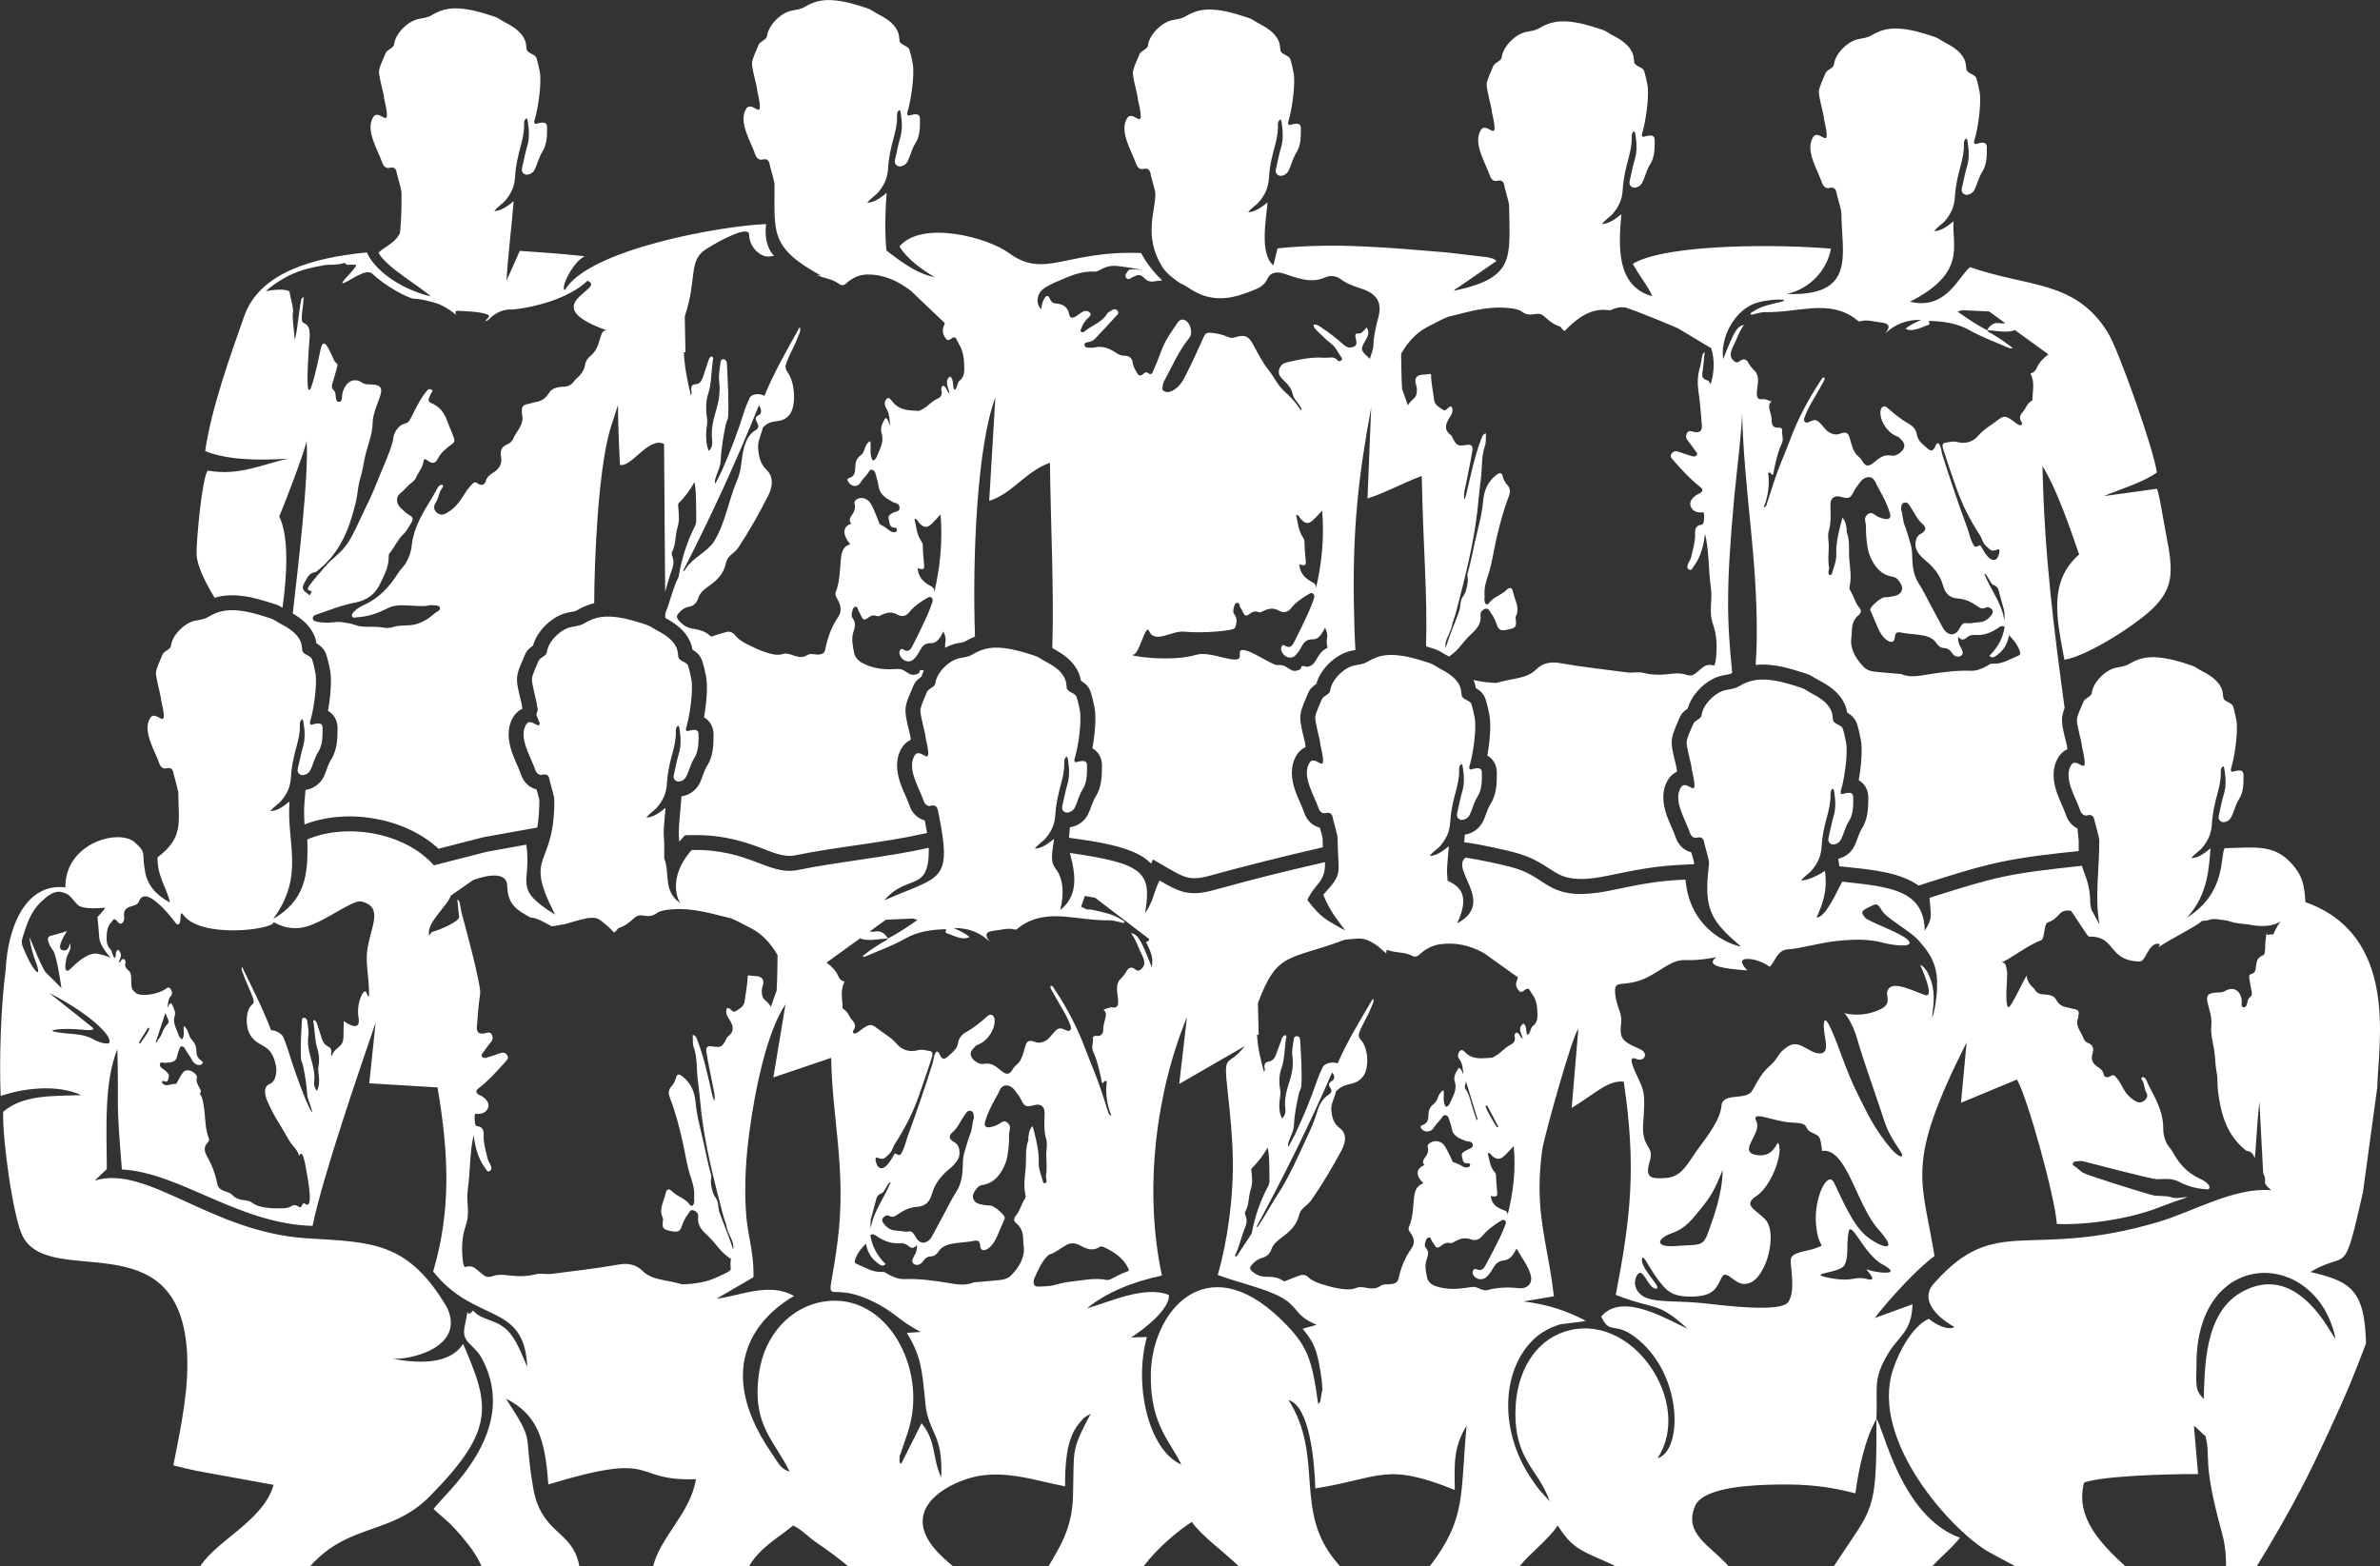
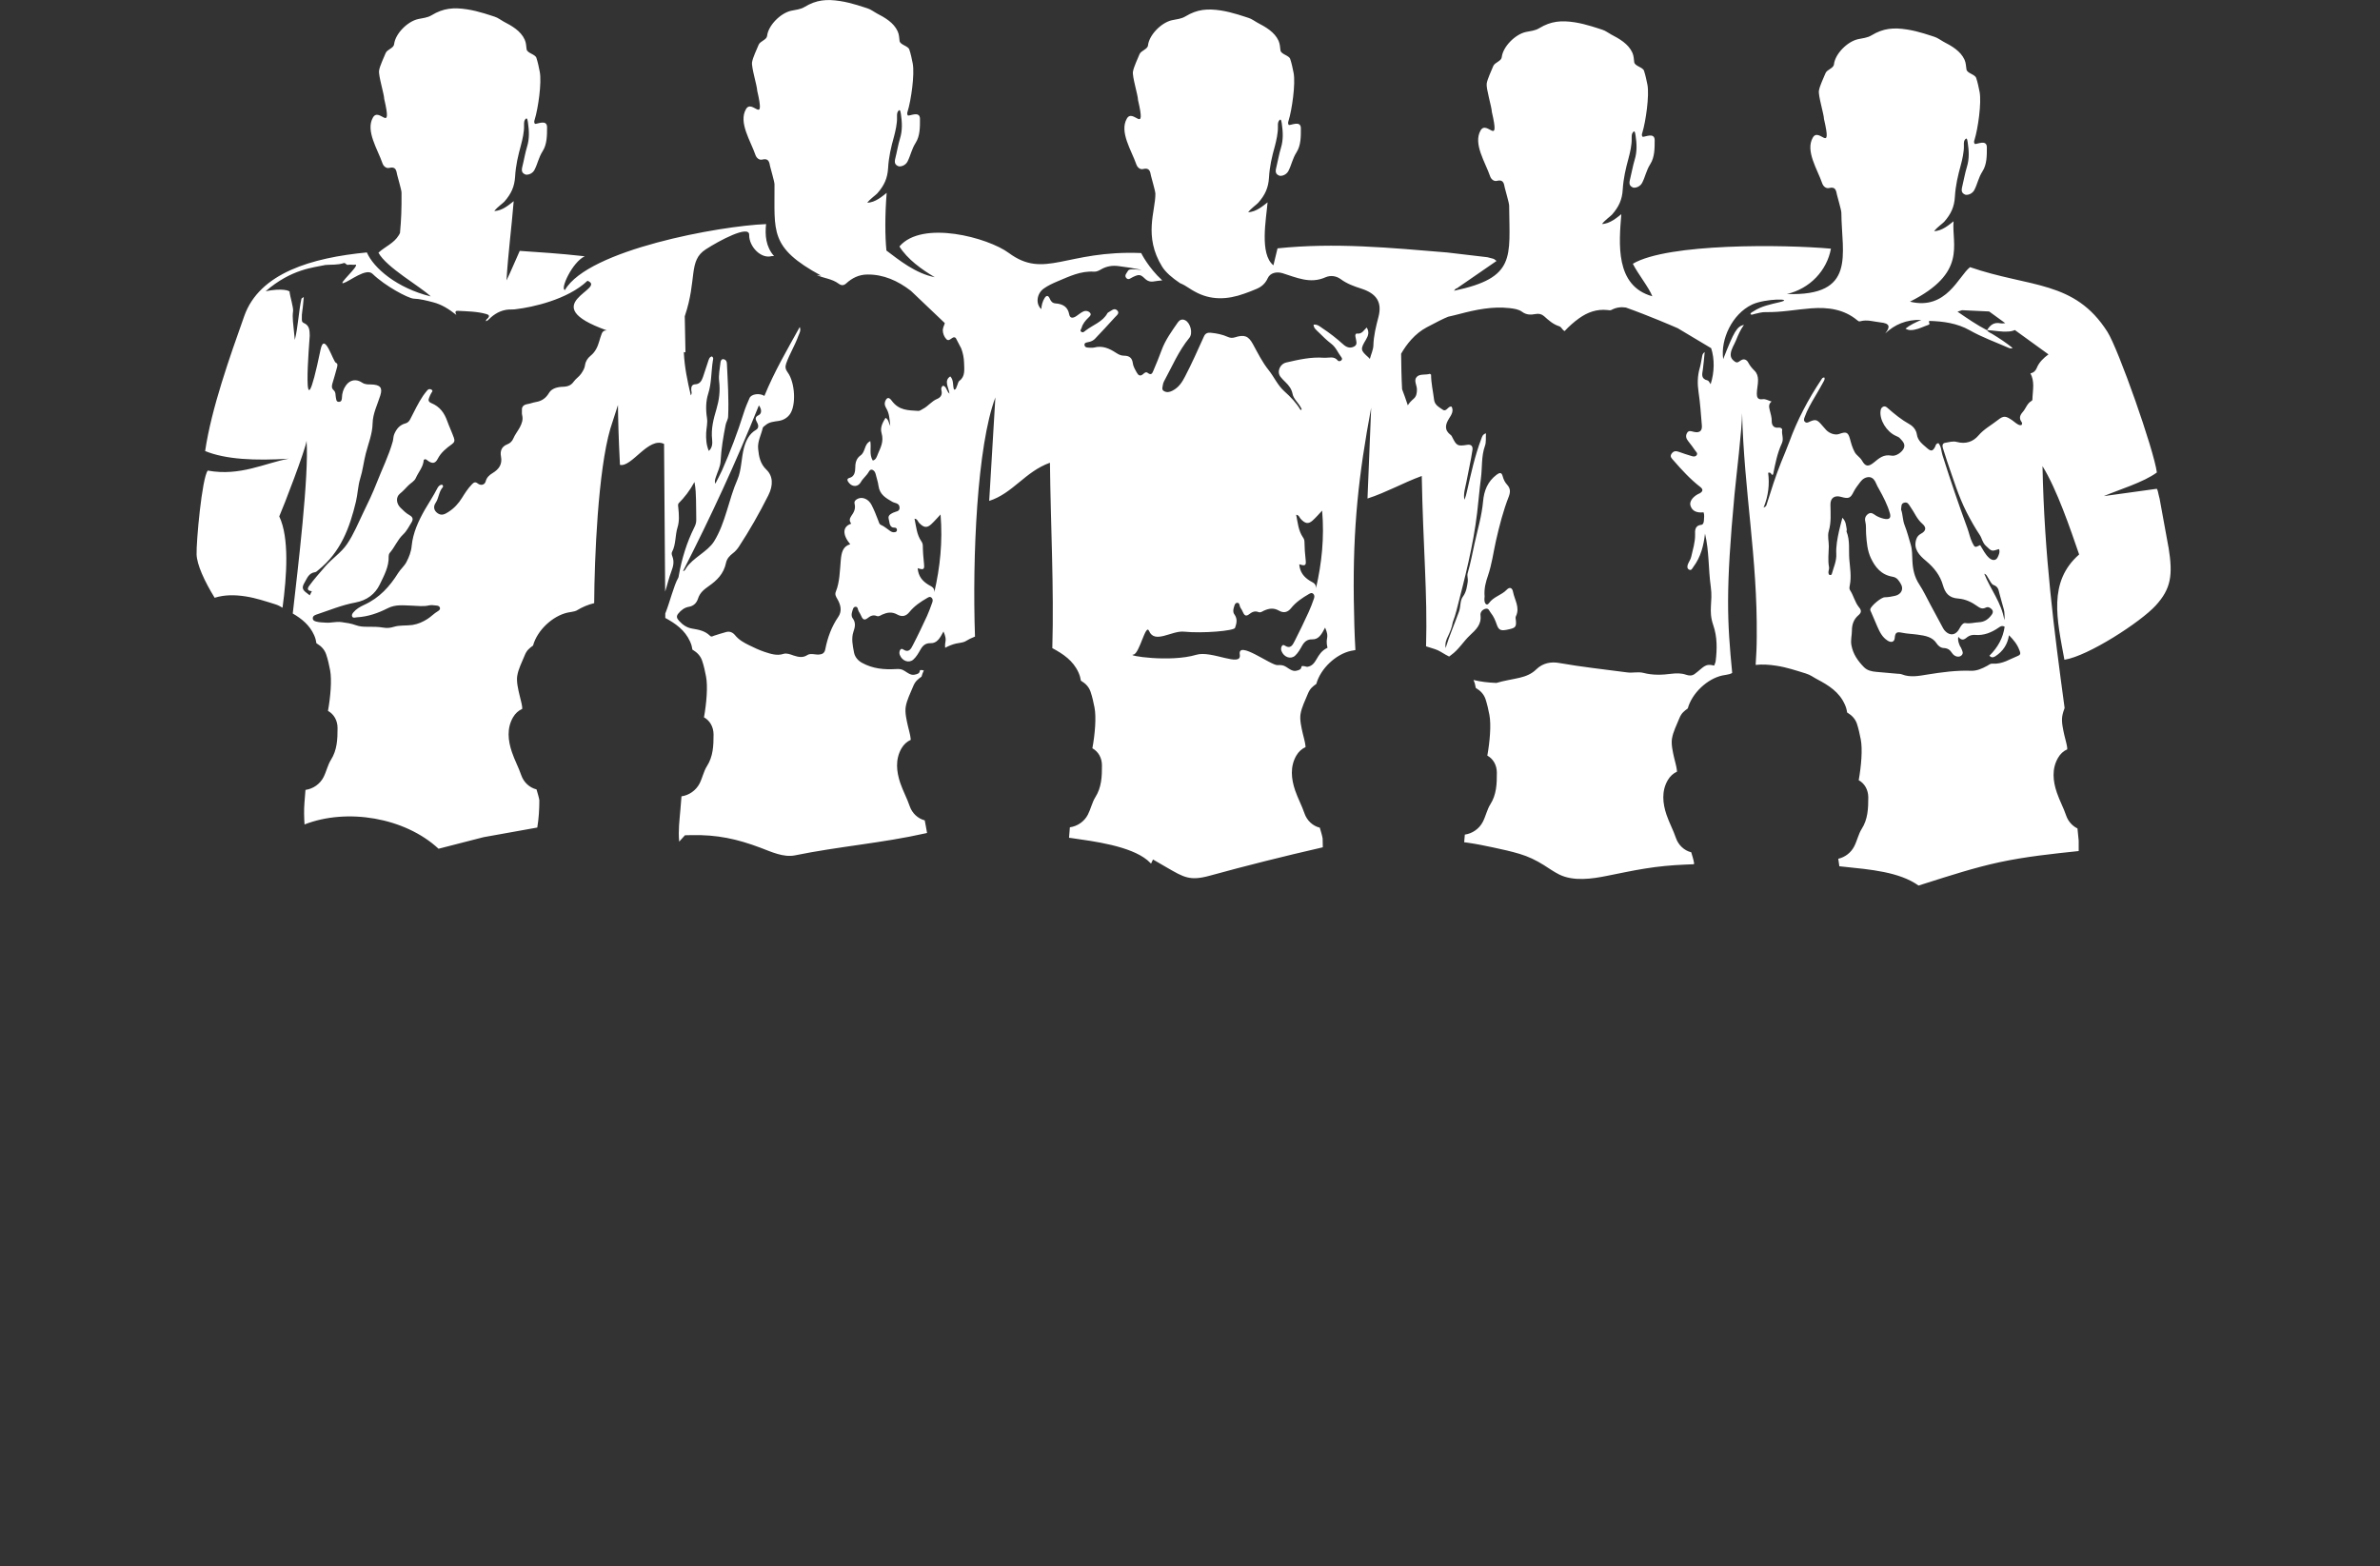
<svg xmlns="http://www.w3.org/2000/svg" fill="none" height="862" viewBox="0 0 1310 862" width="1310">
  <rect x="0" y="0" width="1310" height="862" fill="#333333" stroke="none" />
  <g fill="#fff">
    <path d="m1193.59 301.323-4.88-26.73c-.96-3.607-.85-4.42-1.56-5.552l-29.16 4.031c8.18-3.5 21.87-7.567 29.19-13.012-1.59-12.375-21.23-68.029-27.21-77.399-18.11-28.499-42.77-24.256-75.61-35.606-6.26 4.774-13.02 23.938-33.08 18.988 31.59-15.876 22.93-31.328 23.99-44.234-2.2 1.698-6.27 5.375-10.69 5.41 1.84-2.298 4.71-4.207 5.56-5.162 3.78-4.314 5.55-8.239 5.87-13.755.39-6.293 1.63-11.491 3.26-17.466.84-3.041 1.76-7.355 1.69-10.431-.03-.672-.14-2.44.43-3.288 1.02-1.556 1.38-.849 1.66 1.202.74 4.809.92 9.158-.42 13.507-1.1 3.571-1.7 7.284-2.59 10.89-.6 2.404-.31 3.677 1.81 4.49 1.66.248 3.86-.707 4.88-2.652 1.77-3.429 2.2-6.718 4.5-10.289 2.4-3.748 2.4-8.733 2.37-13.189 0-4.597-5.7-1.45-6.66-1.839-.63-.849-.35-1.627-.1-2.369 1.84-5.905 3.93-20.331 2.76-26.342-.5-2.475-1.06-5.268-1.88-7.637-.67-2.015-5.02-2.51-5.34-4.703-.32-1.945-.25-3.43-1.06-5.304-2.2-4.844-7.11-7.602-11.61-9.936-1.59-.849-3.11-2.086-4.88-2.652-1.95-.601-8.7-3.076-15.18-4.066-7.5-1.167-13.09-.672-19.53 3.218-2.41 1.45-4.81 1.52-7.43 2.122-5.91 1.308-12.6 8.097-13.24 13.825-.24 2.263-3.85 2.829-4.67 4.915-.99 2.475-3.18 6.93-3.61 9.582-.46 2.723 2.73 12.906 2.8 15.664 4.64 19.942-2.69 4.137-6.16 10.183-4.24 7.319 2.55 17.467 5.2 25.245.57 1.627 2.13 2.9 3.72 2.511 3.61-.92 3.89 1.379 4.39 3.783.32 1.556 2.4 8.274 2.4 9.865.15 22.806 8.53 46.001-29.966 44.693 12.736-2.97 22.006-12.941 24.236-24.963-25.864-2.334-89.836-3.076-109.05 8.309 2.866 5.693 8.846 13.012 10.722 17.891-20.629-5.692-18.329-29.241-17.055-45.187-2.159 1.661-6.228 5.339-10.651 5.409 1.805-2.298 4.706-4.243 5.556-5.197 3.75-4.279 5.555-8.239 5.873-13.755.39-6.258 1.628-11.491 3.256-17.467.813-3.041 1.769-7.319 1.663-10.395 0-.707-.107-2.475.459-3.288.991-1.591 1.345-.884 1.664 1.202.743 4.809.884 9.122-.46 13.507-1.062 3.536-1.663 7.248-2.583 10.89-.602 2.369-.319 3.642 1.839 4.491 1.664.212 3.857-.743 4.848-2.652 1.805-3.465 2.229-6.754 4.494-10.325 2.406-3.748 2.406-8.698 2.406-13.189-.036-4.597-5.732-1.45-6.688-1.839-.601-.813-.318-1.627-.07-2.369 1.804-5.87 3.927-20.331 2.759-26.342-.495-2.475-1.096-5.268-1.875-7.637-.672-1.98-5.024-2.51-5.378-4.667-.283-1.98-.212-3.465-1.062-5.339-2.193-4.809-7.112-7.602-11.605-9.936-1.593-.849-3.114-2.086-4.848-2.616-1.946-.601-8.74-3.076-15.215-4.102-7.466-1.131-13.091-.672-19.531 3.218-2.371 1.45-4.777 1.556-7.431 2.122-5.873 1.308-12.596 8.097-13.233 13.861-.248 2.228-3.821 2.829-4.671 4.879-.99 2.51-3.184 6.966-3.609 9.617-.424 2.723 2.76 12.87 2.831 15.628 4.635 19.942-2.689 4.137-6.192 10.183-4.211 7.319 2.583 17.467 5.237 25.246.566 1.627 2.087 2.935 3.715 2.51 3.574-.919 3.892 1.379 4.352 3.783.318 1.556 2.406 8.309 2.406 9.865.212 28.499 3.892 39.672-30.359 46.85.425-.425 1.168-1.627 1.38-1.203l22.044-15.204c-2.158-1.52-.283-.777-5.024-2.05l-22.221-2.617c-31.633-2.616-61.567-5.551-93.306-2.263l-2.264 9.335c-7.749-6.223-3.963-25.458-3.22-34.651-2.194 1.661-6.228 5.339-10.686 5.409 1.84-2.298 4.706-4.243 5.555-5.197 3.786-4.279 5.555-8.239 5.909-13.755.354-6.258 1.592-11.491 3.256-17.467.813-3.041 1.733-7.319 1.663-10.395-.036-.707-.107-2.475.424-3.288 1.026-1.591 1.38-.884 1.699 1.202.707 4.809.884 9.123-.46 13.507-1.097 3.536-1.664 7.248-2.583 10.89-.602 2.369-.319 3.642 1.839 4.455 1.628.247 3.822-.707 4.848-2.616 1.769-3.43 2.229-6.753 4.494-10.325 2.406-3.748 2.406-8.698 2.37-13.189 0-4.597-5.696-1.45-6.652-1.839-.637-.813-.318-1.627-.106-2.369 1.84-5.87 3.928-20.331 2.76-26.307-.495-2.51-1.062-5.304-1.875-7.673-.673-1.98-4.989-2.51-5.343-4.667-.283-1.98-.248-3.465-1.062-5.339-2.193-4.809-7.112-7.602-11.605-9.936-1.593-.849-3.114-2.086-4.848-2.617-1.981-.601-8.74-3.076-15.215-4.102-7.501-1.131-13.091-.672-19.531 3.218-2.406 1.45-4.777 1.556-7.431 2.122-5.909 1.308-12.596 8.097-13.233 13.861-.248 2.228-3.857 2.829-4.671 4.879-.99 2.475-3.184 6.966-3.609 9.617-.46 2.723 2.76 12.87 2.796 15.628 4.67 19.942-2.69 4.137-6.157 10.183-4.211 7.319 2.547 17.467 5.237 25.246.566 1.626 2.087 2.935 3.679 2.51 3.61-.919 3.928 1.379 4.388 3.783.318 1.556 2.406 8.309 2.406 9.865.071 9.547-6.652 23.266 3.715 40.096 1.911 3.076 5.555 6.223 9.872 9.087 1.663.672 3.22 1.556 4.777 2.617.991.707 2.088 1.308 3.149 1.909 8.881 5.021 18.081 4.597 27.422 1.238 2.265-.778 4.494-1.662 6.652-2.581 2.972-1.203 5.025-3.183 6.263-5.941 1.345-3.005 4.954-3.712 8.173-2.722 7.572 2.333 15.145 6.011 23.53 2.263 2.973-1.308 6.086-.743 8.492 1.025 3.397 2.511 7.325 3.925 11.323 5.198 8.492 2.758 11.5 7.567 9.412 15.593-1.345 5.162-2.654 10.324-2.795 15.699-.071 2.334-1.203 4.632-1.946 7.39-.496-.531-.602-.707-.779-.849-4.423-3.925-4.529-4.49-1.344-9.794 1.273-2.122 1.946-4.208.389-6.647-1.628 1.485-2.548 3.748-5.449 3.323-.496-.07-.849.637-.814 1.202.035.531.177 1.026.283 1.521.212 1.626 1.097 3.43-1.061 4.49-2.336 1.132-4.282.213-5.909-1.273-3.61-3.252-7.431-6.258-11.535-8.945-1.31-.884-2.583-2.122-4.742-1.91 0 1.945 1.557 3.006 2.689 4.137 2.265 2.228 4.529 4.491 7.077 6.436 2.654 2.05 3.644 4.985 5.555 7.425.425.53.496 1.202-.106 1.732-.601.495-1.486.531-1.875.071-2.088-2.687-4.919-1.379-7.643-1.556-7.148-.53-13.87 1.026-20.628 2.582-3.716.813-5.45 5.233-3.22 7.99.813 1.026 1.733 1.945 2.689 2.865 1.91 1.838 3.361 3.783 3.892 6.435.531 2.793 3.114 4.808 4.458 7.354.213.46.672.849.46 1.415-.212 0-.531.106-.566.035-2.335-3.889-5.449-7.142-8.917-10.254-3.679-3.324-5.59-7.85-8.633-11.668-3.503-4.385-5.944-9.37-8.598-14.214-2.512-4.597-4.742-5.445-9.908-3.784-1.45.46-2.653.354-3.962-.247-2.937-1.308-6.051-1.945-9.306-2.263-1.84-.177-3.043.318-3.786 1.98-3.362 7.39-6.617 14.815-10.403 22.064-1.628 3.182-3.467 6.046-6.97 7.849-1.522.778-3.008 1.096-4.529.283-1.593-.813-.885-2.192-.744-3.394.107-.708.319-1.45.673-2.086 4.423-8.098 7.926-16.584 13.941-23.938 2.017-2.475.637-8.097-2.265-9.618-1.804-.954-3.22-.106-4.104 1.167-3.362 4.88-6.865 9.653-8.881 15.169-1.38 3.854-3.008 7.673-4.6 11.456-.531 1.273-1.097 2.723-3.114 1.132-.92-.708-1.734 0-2.406.601-1.734 1.555-2.76.778-3.644-.849-.92-1.662-1.947-3.359-2.159-5.233-.354-2.616-1.804-3.96-4.741-3.96-1.699.035-3.043-.672-4.423-1.556-3.609-2.369-7.431-4.172-12.137-2.935-.53.142-1.132.142-1.698.106-1.38-.07-3.22.142-3.538-1.308-.354-1.768 1.698-1.591 2.901-1.98 1.097-.353 2.088-.813 2.866-1.662 3.645-3.889 7.324-7.708 10.863-11.703.955-1.096 3.007-2.405 1.274-3.96-1.593-1.485-3.114.247-4.529.99-.284.141-.637.353-.779.601-2.512 4.738-7.961 6.435-12.03 9.582-.672.495-1.38 1.379-2.335.672-1.027-.672 0-1.485.176-2.228.602-2.228 2.053-3.925 3.716-5.551.778-.743 1.84-1.627.884-2.723-.955-1.025-2.477-1.273-3.786-.636-1.309.636-2.406 1.591-3.609 2.404-2.123 1.485-3.644 1.308-4.069-.919-.743-4.031-3.361-5.658-7.501-5.976-1.911-.141-2.619-1.343-3.255-2.793-.779-1.697-1.805-1.733-2.796-.106-1.132 1.803-1.627 3.819-1.804 6.046-3.22-2.935-2.477-8.557 1.309-11.279 2.371-1.697 5.06-2.935 7.749-4.066 6.369-2.652 12.596-5.764 19.991-5.269 1.451.071 2.69-.601 3.857-1.273 2.937-1.697 6.192-2.263 9.589-1.803 4.281.53 8.563 1.202 12.773 2.051-1.698.035-3.361-.354-5.059-.248-.92.036-1.982-.035-2.477.814-.708 1.237-2.194 2.545-.92 3.96 1.238 1.379 2.477-.071 3.644-.566 3.326-1.556 4.105-1.52 6.582.884 1.521 1.485 3.184 1.909 5.307 1.485 1.097-.248 2.265-.248 3.397-.424.283 0 .566-.071.849-.071-7.714-7.107-11.535-14.921-11.606-15.063-41.504-1.661-53.004 14.639-72.889-.07-11.394-8.416-47.697-18.281-60.187-3.536 4.494 7.071 12.207 12.623 19.461 16.901-10.58-2.051-19.709-9.476-26.609-14.674-.778-7.885-.849-19.482.142-31.751-2.194 1.697-6.227 5.374-10.686 5.409 1.84-2.298 4.706-4.207 5.556-5.162 3.786-4.314 5.555-8.238 5.909-13.754.353-6.294 1.592-11.491 3.255-17.467.814-3.041 1.769-7.354 1.663-10.431-.036-.672-.106-2.44.424-3.288 1.026-1.556 1.38-.849 1.699 1.202.707 4.809.884 9.158-.46 13.507-1.097 3.571-1.663 7.284-2.583 10.89-.602 2.404-.319 3.677 1.84 4.49 1.627.247 3.856-.707 4.847-2.616 1.769-3.465 2.229-6.753 4.494-10.325 2.406-3.748 2.406-8.733 2.371-13.189 0-4.597-5.697-1.45-6.652-1.839-.637-.849-.319-1.627-.107-2.369 1.84-5.905 3.928-20.331 2.76-26.342-.495-2.475-1.061-5.268-1.875-7.637-.672-2.015-4.989-2.51-5.343-4.667-.283-1.98-.212-3.465-1.061-5.339-2.194-4.844-7.112-7.602-11.606-9.936-1.592-.849-3.114-2.086-4.848-2.652-1.981-.601-8.739-3.076-15.214-4.066-7.502-1.167-13.092-.672-19.532 3.218-2.371 1.45-4.777 1.52-7.43 2.122-5.909 1.308-12.597 8.097-13.234 13.825-.247 2.263-3.821 2.829-4.67 4.915-.991 2.475-3.185 6.93-3.609 9.582-.46 2.723 2.759 12.906 2.83 15.664 4.635 19.942-2.724 4.137-6.192 10.183-4.21 7.319 2.583 17.467 5.237 25.246.566 1.627 2.087 2.899 3.68 2.51 3.609-.919 3.927 1.379 4.387 3.783.319 1.556 2.406 8.274 2.406 9.865.177 26.024-3.043 34.651 25.689 50.244-.85-.141-1.699-.247-2.513-.388 3.999 1.909 8.386 1.98 12.208 4.844 1.344.99 2.689 1.096 4.104-.213 3.22-2.97 7.041-4.844 11.606-4.879 8.775-.106 16.736 3.359 24.025 9.016l18.612 17.715c-.213 1.061-.85 2.051-.991 3.147-.036.212-.106.459-.106.672 0 1.909.743 3.748 1.981 5.056 1.168 1.167 2.265-.071 3.22-.672.743-.495 1.38-.566 1.981.071l2.973 5.692c.955 2.546 1.486 5.163 1.556 7.921.107 3.677.708 7.496-2.547 9.865-.743.565-.92 1.98-1.415 3.005-.354.743-.39 1.874-1.593 1.874-.778-2.475-.07-5.304-2.052-7.284-3.644 2.405-.849 6.011-.425 9.512-1.733-1.45-1.556-4.031-3.573-4.385-.956.601-1.097 1.662-.849 2.546.707 2.652-.779 4.066-2.336 4.703-3.078 1.237-5.024 4.101-7.926 5.551-.849.424-1.627 1.167-2.618 1.061-5.166-.389-10.438-.036-14.542-5.693-1.522-2.086-2.725-1.733-3.574.495-.496 1.344-.106 2.51.637 3.783 1.698 2.829 1.804 5.905 2.194 9.724-.991-1.874-.814-3.465-2.619-4.491-1.486 2.475-3.078 5.269-2.194 8.31 1.416 4.844-.566 8.097-2.052 11.703-.531 1.308-.955 3.076-2.76 3.501-2.123-3.501-.707-7.037-1.38-10.714-1.804.955-2.406 2.369-2.937 3.89-.566 1.52-1.061 3.04-2.37 3.96-2.088 1.485-2.937 3.606-2.937 6.47-.035 2.687-.425 5.233-3.291 5.976-1.627.424-1.061 1.697-.141 2.758 1.911 2.298 4.954 2.227 6.475-.46 1.203-2.157 3.184-3.536 4.388-5.693.424-.778 1.061-1.485 2.122-1.025.92.424 1.416 1.308 1.663 2.334.531 2.156 1.274 4.313 1.557 6.47.673 4.88 4.176 6.718 7.537 8.698 1.451.884 3.751.601 4.034 2.935.354 2.581-2.088 2.369-3.539 3.112-1.309.707-3.007 1.485-2.406 3.5.566 1.768.142 4.809 3.326 4.738.566-.035 1.168.389 1.203 1.132.071.848-.46 1.237-1.132 1.343-.884.177-1.769-.071-2.583-.636-1.698-1.132-3.22-2.581-5.095-3.359-.955-.389-1.097-1.45-1.486-2.405-1.097-2.864-2.229-5.763-3.645-8.521-1.627-3.253-4.918-4.667-7.501-3.536-1.132.53-2.264 1.344-1.875 2.829.743 2.935-.566 4.915-1.84 6.753-.991 1.45-1.168 2.652 0 4.208-4.954 1.591-4.848 6.152-.566 11.315-4.105 1.131-4.848 4.702-5.202 8.839-.53 5.87-.566 11.951-2.724 17.29-.637 1.521.071 2.688.849 4.031 1.982 3.395 2.583 6.754.495 9.83-3.609 5.233-5.873 11.279-7.147 17.856-.389 1.98-1.521 2.722-3.397 2.864-2.158.177-4.67-.884-6.475.283-2.441 1.626-4.918 1.131-7.572.247-1.875-.672-3.927-1.45-5.59-.884-3.539 1.167-7.006 0-10.474-1.131-2.901-.99-5.803-2.334-8.633-3.748-2.725-1.344-5.414-2.829-7.537-5.445-1.38-1.662-3.114-2.228-4.918-1.698-2.265.672-4.565 1.273-6.759 2.051-.743.283-1.309.778-2.087 0-2.937-2.864-6.404-3.359-9.837-3.96-2.83-.46-5.095-1.945-7.182-4.243-1.38-1.52-1.593-2.581-.46-3.996 1.592-1.944 3.467-3.359 5.838-3.748 2.654-.459 4.281-2.121 5.06-4.561 1.061-3.288 3.361-5.021 5.838-6.789 4.423-3.076 8.279-6.718 9.553-12.835.46-2.333 2.053-3.96 3.751-5.268 1.309-.99 2.371-2.192 3.291-3.571 5.944-9.052 11.322-18.528 16.24-28.322 2.867-5.657 2.513-10.714-1.026-14.108-3.503-3.324-4.175-7.425-4.564-11.385-.46-4.137 1.663-7.709 2.512-11.563.142-.671.991-1.096 1.557-1.591 2.052-1.803 4.741-1.944 7.289-2.333 2.583-.425 4.706-1.698 6.157-3.748 3.467-4.915 2.795-17.397-1.239-22.913-1.309-1.767-1.486-3.111-.849-4.95 1.875-5.303 4.812-9.9 6.687-15.168.567-1.521 1.557-2.864.779-4.915-6.864 12.411-14.012 24.574-19.461 37.939-2.618-1.697-7.183-1.096-8.173 1.167-1.203 2.687-2.336 5.41-3.22 8.239-3.397 10.855-7.431 21.356-11.924 31.574-1.133 2.546-2.477 4.915-3.716 7.39-.53-1.626 0-2.616.319-3.712.92-2.935 2.477-5.622 2.618-8.875.354-6.824 1.486-13.366 2.76-19.872.318-1.591 1.309-2.864 1.38-4.596.425-9.547-.212-19.235-.672-28.888 0-1.167-.39-2.227-1.628-2.581-1.274-.354-1.804.672-1.911 1.733-.353 3.429-1.167 6.859-.743 10.289.673 5.48-.035 10.43-1.45 15.275-1.593 5.409-3.114 10.784-2.406 16.972.212 2.015.106 4.49-1.84 6.152-1.451-3.501-1.557-6.718-1.451-9.936.141-2.722.884-5.445.46-8.132-.743-4.738-.637-9.37.672-13.436 1.875-5.799 1.592-12.128 2.548-18.104.106-.742.566-1.591-.496-2.404-1.415.247-1.733 1.662-2.158 2.935-.955 2.793-1.875 5.657-2.795 8.45-.743 2.157-1.84 3.854-4.246 3.96-1.805.071-2.3 1.344-2.194 3.112.035.848.601 1.803-.248 2.97-1.91-8.062-3.467-15.699-3.821-23.478v-.318l.884.106-.389-19.836c6.935-20.437 1.769-30.55 11.571-36.843 7.359-4.774 24.025-13.684 23.883-7.956-.106 6.471 6.582 13.401 12.455 11.668h1.239c-4.6-5.233-5.025-11.562-4.388-17.608-25.228.954-97.835 14.037-110.714 36.277-2.795-.318 4.034-15.345 10.898-18.563-14.896-1.662-23.848-2.121-35.773-2.97-1.698 3.748-5.449 12.588-7.289 16.265.85-14.462 2.76-28.782 3.963-43.632-2.193 1.697-6.227 5.374-10.685 5.41 1.84-2.299 4.706-4.208 5.555-5.163 3.786-4.313 5.555-8.238 5.909-13.754.354-6.294 1.627-11.492 3.255-17.467.814-3.041 1.769-7.355 1.663-10.431 0-.672-.106-2.44.425-3.288 1.026-1.556 1.38-.849 1.698 1.202.708 4.809.885 9.158-.46 13.507-1.097 3.571-1.663 7.284-2.583 10.89-.601 2.404-.318 3.677 1.84 4.49 1.663.212 3.857-.707 4.848-2.652 1.769-3.43 2.229-6.718 4.493-10.289 2.406-3.748 2.406-8.733 2.406-13.189-.035-4.597-5.732-1.45-6.687-1.839-.637-.849-.319-1.626-.106-2.369 1.84-5.905 3.963-20.331 2.76-26.342-.46-2.475-1.062-5.268-1.84-7.637-.708-2.015-5.025-2.51-5.379-4.667-.283-1.98-.212-3.465-1.061-5.339-2.194-4.844-7.112-7.602-11.606-9.936-1.592-.849-3.113-2.121-4.847-2.652-1.982-.601-8.74-3.076-15.215-4.066-7.466-1.167-13.092-.672-19.532 3.218-2.37 1.45-4.776 1.52-7.43 2.122-5.909 1.308-12.597 8.097-13.233 13.825-.248 2.263-3.822 2.829-4.671 4.915-.991 2.475-3.184 6.93-3.609 9.582-.46 2.723 2.76 12.906 2.831 15.664 4.635 19.942-2.69 4.137-6.193 10.183-4.21 7.319 2.583 17.467 5.237 25.246.566 1.627 2.088 2.899 3.715 2.51 3.574-.919 3.893 1.379 4.353 3.783.318 1.556 2.406 8.273 2.406 9.865.07 8.874-.142 14.744-.85 22.205-.176.388-.389.777-.601 1.131-2.76 4.597-7.537 6.258-11.252 9.688 4.352 8.133 22.928 18.493 28.802 24.079-18.718-4.632-31.456-15.628-35.171-24.22-30.217 2.899-59.125 11.279-67.511 35.075-7.891 22.311-18.01 50.598-21.513 74.253 11.322 4.632 27.457 5.374 45.998 4.207-12.915 2.334-26.75 9.83-44.547 6.542-3.22 4.03-6.369 39.247-6.157 46.107.177 5.657 4.246 14.638 9.943 23.902 5.378-1.662 10.827-1.697 17.09-.743 5.803.92 10.721 2.617 16.241 4.314 1.698.531 2.83 1.202 4.033 1.91 2.371-17.644 3.786-38.47-1.804-50.28 2.264-5.056 14.542-36.985 15.038-41.652 1.38 19.27-4.813 70.504-7.608 95.114 4.918 2.864 9.235 6.329 11.747 11.88.779 1.733 1.062 3.076 1.274 4.491.106.07.177.106.283.176 2.371 1.415 4.211 3.324 5.095 5.976.956 2.793 1.593 5.763 2.159 8.663 1.026 5.339.212 14.815-1.168 22.417 3.255 1.803 5.272 5.268 5.272 9.405 0 6.153-.212 12.128-3.644 17.538-1.699 2.652-2.548 6.577-4.105 9.582-1.946 3.783-5.767 6.4-9.907 6.966l-.566 7.036c-.319 3.995-.212 7.991.035 11.986 23.318-9.122 55.163-3.889 73.774 13.366l24.769-6.365 29.58-5.303c.814-4.951 1.132-9.971 1.132-15.063-.318-1.909-.99-3.96-1.557-5.94-3.856-.92-7.076-3.925-8.421-7.85-1.45-4.278-3.68-8.344-5.13-12.693-2.159-6.365-2.866-13.048.601-19.094 1.274-2.192 3.043-3.783 5.131-4.703l-.071-.247v-.743c-.212-1.944-1.061-4.702-1.486-6.682-.743-3.147-1.734-7.284-1.238-10.466.636-3.925 2.618-7.602 4.104-11.28 1.132-2.864 2.618-3.96 4.6-5.409 2.3-8.416 10.756-16.301 19.001-18.139.955-.212 4.069-.601 4.882-1.096 3.291-2.016 6.511-3.324 9.766-4.102.142-24.645 2.123-72.944 8.917-96.104l4.175-12.976c.071 7.248.283 17.325 1.097 32.954 6.44 1.52 15.71-15.664 24.273-11.527l.601 81.289c1.203-3.678 2.053-7.567 3.433-11.174.99-2.652 1.698-5.197.53-8.238-.318-.813-.566-1.733-.141-2.475 2.158-4.031 1.627-9.123 3.007-13.507 1.062-3.359.779-7.001.425-10.643-.071-.955-.425-1.98.283-2.687 3.149-3.218 5.98-6.754 8.598-11.598.743 3.89.743 6.824.849 9.724.106 3.748.071 7.46.142 11.173.035 1.662-.531 2.97-1.168 4.278-4.069 8.168-6.793 17.008-8.456 26.378-.071.459-.107.954-.354 1.308-2.229 3.642-4.706 13.719-7.077 19.518v2.439c5.732 3.112 10.827 6.754 13.623 12.942.814 1.768 1.097 3.076 1.309 4.525.106.036.177.107.283.142 2.335 1.414 4.211 3.324 5.095 6.011.955 2.793 1.557 5.728 2.123 8.627 1.062 5.375.248 14.815-1.132 22.453 3.22 1.768 5.237 5.233 5.272 9.405 0 6.152-.212 12.128-3.68 17.538-1.698 2.616-2.512 6.576-4.069 9.582-1.981 3.748-5.767 6.4-9.907 6.965l-.566 7.001c-.531 6.33-1.274 11.598-.708 17.892v.07c.283-.318.531-.601.814-.919l2.37-2.616 3.539-.071c14.082-.318 25.157 2.086 38.178 7.001 5.697 2.157 12.561 5.41 18.824 4.137 23.778-4.88 48.228-6.789 71.864-12.128l.849-.212c-.425-2.617-.92-5.057-1.274-6.931-3.786-.954-6.935-3.924-8.28-7.814-1.45-4.278-3.68-8.344-5.166-12.693-2.158-6.365-2.83-13.048.637-19.094 1.239-2.157 3.043-3.783 5.095-4.702v-.248l-.07-.707c-.213-1.98-1.026-4.738-1.486-6.718-.708-3.112-1.699-7.284-1.204-10.466.637-3.925 2.619-7.602 4.07-11.244 1.167-2.9 2.653-3.996 4.635-5.41.318-1.167.743-2.334 1.274-3.43-4.317-.99.035 1.485-5.273 2.369-1.981.354-3.715-1.096-5.413-2.157-1.628-1.06-3.043-1.06-4.742-.954-6.262.353-12.561-.106-18.647-3.465-2.158-1.203-3.892-3.183-4.352-5.693-.743-3.819-1.556-7.708-.318-11.385.778-2.37 1.557-4.809-.46-7.496-.743-1.026-.602-2.405-.248-3.536.354-1.167.566-2.758 1.982-2.723 1.274.035 1.097 1.697 1.663 2.581.53.849 1.026 1.733 1.415 2.617.885 2.086 1.911 2.227 3.397 1.096 1.415-1.132 3.007-2.051 5.095-1.202 1.203.459 2.088-.389 3.043-.813 2.618-1.132 5.201-1.698 8.244 0 2.619 1.449 4.812.954 6.688-1.379 2.689-3.324 6.156-5.658 9.801-7.744.708-.424 1.557-.955 2.406-.106.849.813.637 1.874.318 2.723-.884 2.439-1.769 4.95-2.83 7.283-2.477 5.304-4.954 10.608-7.643 15.77-1.132 2.157-2.194 4.915-5.768 2.511-1.167-.778-2.264 1.379-1.592 3.147 1.309 3.429 5.095 4.738 7.502 2.545 1.698-1.52 2.83-3.606 3.998-5.622 1.203-2.121 2.795-3.429 5.449-3.359 3.644.106 5.201-2.899 7.112-6.435 2.3 5.339.495 5.198.92 8.981 1.946-1.061 3.963-1.874 5.944-2.334.991-.212 4.069-.601 4.918-1.096 1.876-1.131 3.716-2.05 5.556-2.758-1.522-44.091 1.167-104.872 11.216-131.639l-3.397 56.963c13.057-4.173 19.78-16.124 33.438-21.003.389 34.545 2.264 68.312 1.309 102.044 6.015 3.217 11.464 6.895 14.401 13.401.778 1.732 1.097 3.076 1.309 4.49.071.071.177.106.248.177 2.37 1.414 4.21 3.324 5.095 5.976.955 2.793 1.592 5.728 2.158 8.627 1.062 5.374.248 14.85-1.168 22.453 3.256 1.803 5.273 5.233 5.273 9.405.035 6.152-.213 12.128-3.645 17.537-1.698 2.652-2.547 6.577-4.104 9.583-1.946 3.783-5.732 6.399-9.908 6.965l-.46 5.764 1.628.212c11.853 1.697 32.022 4.278 41.505 12.128.707.601 1.379 1.237 2.016 1.874l1.062-2.263 7.678 4.455c9.27 5.339 12.596 7.46 23.353 4.526 20.593-5.658 40.974-10.749 61.779-15.523l.672-.176c-.07-1.592-.106-3.218-.106-4.844-.318-1.91-.99-3.961-1.557-5.941-3.856-.919-7.076-3.924-8.421-7.849-1.451-4.279-3.68-8.345-5.166-12.694-2.158-6.364-2.83-13.047.637-19.093 1.239-2.157 3.043-3.784 5.095-4.703v-.247l-.07-.743c-.213-1.945-1.027-4.703-1.487-6.683-.707-3.147-1.698-7.284-1.203-10.466.637-3.925 2.619-7.602 4.07-11.279 1.167-2.864 2.653-3.96 4.635-5.375 2.3-8.45 10.756-16.335 19-18.174.46-.106 1.487-.247 2.513-.459-.496-8.522-.743-17.538-.885-27.792-.531-39.99 2.654-68.63 9.554-105.58l-2.017 49.961c5.449-1.768 10.155-3.889 14.896-6.011 4.741-2.156 9.483-4.384 14.967-6.399.743 39.636 3.22 64.705 2.371 93.77 1.521.46 3.043.955 4.6 1.45 2.653.813 3.998 1.98 6.227 3.182.637.318 1.274.636 1.876.99.389-.283.778-.601 1.167-.884 4.14-2.97 6.652-7.39 10.261-10.784 3.291-3.077 6.44-5.941 5.838-10.997-.212-1.626.92-3.217 2.831-3.642 1.769-.389 2.017 1.309 2.831 2.263 1.592 1.945 2.512 4.208 3.326 6.577 1.132 3.111 2.3 3.5 6.687 2.475 3.539-.778 4.069-1.414 3.822-4.667-.071-.814-.354-1.768-.036-2.44 2.406-4.844-.707-9.052-1.557-13.507-.424-2.298-1.875-2.864-3.503-1.131-2.866 2.97-7.253 3.818-9.695 7.283-1.132 1.591-2.158.531-2.441-.813-.248-1.131 0-2.334 0-2.829-.389-4.384.672-7.991 1.805-11.314 2.193-6.365 3.007-12.941 4.458-19.412 1.875-8.203 3.963-16.406 7.041-24.256.956-2.51.92-4.49-.92-6.506-1.238-1.308-1.981-2.934-2.441-4.667-.602-2.228-1.663-2.086-3.362-.813-4.953 3.748-6.899 8.804-7.43 14.674-.708 7.849-2.972 15.416-4.671 23.089-1.203 5.515-2.229 11.031-3.821 16.476-.389 1.379.283 3.041.071 4.491-.425 2.899-.779 5.763-2.654 8.309-1.734 2.334-1.168 5.445-2.123 8.133-2.406 6.753-5.343 13.365-7.431 20.225-.389-2.9.425-4.703 1.416-6.719.955-2.086 2.017-4.349 2.547-7.566.814-2.086 1.486-4.279 2.053-6.471 4.599-17.785 9.199-35.57 11.358-53.815.743-6.223 1.238-12.552 2.052-18.74.814-6.011.141-12.199 2.264-18.068.708-1.98.354-4.314.531-6.824-1.946.601-2.158 1.98-2.583 3.076-3.574 9.405-5.661 19.199-7.89 28.923-.354 1.556-.708 3.076-1.416 4.561-.637-3.43.531-6.647 1.133-9.865 1.061-5.869 2.476-11.668 3.326-17.573.283-2.086-.743-3.111-2.831-2.793-5.378.848-5.874.601-8.28-4.172-.212-.425-.424-.92-.778-1.167-3.786-2.794-3.079-5.87-.92-9.264 1.203-1.909 2.583-3.96 1.344-6.4-.495 0-.743-.035-.955.035-1.344.601-2.264 2.829-3.963 1.627-1.946-1.379-4.387-2.511-4.741-5.445-.566-4.632-1.663-9.229-1.663-13.825-.354-.213-.602-.495-.708-.46-2.406.778-5.52-.141-7.218 1.732-1.734 1.91.106 4.491.141 6.789 0 1.945-.212 3.854-1.804 5.198-1.309 1.131-2.442 2.298-3.22 3.607-1.026-3.077-2.088-6.117-3.149-8.875-.354-6.506-.46-13.012-.531-19.518 2.937-5.127 7.537-11.103 14.224-14.603 5.98-3.147 8.917-4.667 11.677-5.764 2.087-.495 4.21-.954 6.263-1.52 8.845-2.334 18.08-4.278 27.492-3.218 2.442.283 5.025.637 6.9 2.016 2.406 1.803 4.883 1.732 7.466 1.237 1.875-.353 3.397.071 4.706 1.238 2.477 2.227 4.954 4.455 8.244 5.48 1.38.425 1.628 2.051 3.043 2.652 2.406-2.616 5.06-4.95 7.961-7.036 4.671-3.324 9.731-5.162 15.604-4.526.708.106 1.593.248 2.123-.035 2.76-1.485 5.414-1.733 7.997-1.344 12.738 4.526 26.467 10.466 28.554 11.386l18.4 10.996c1.91 5.834 1.84 13.189-.283 19.801-.602-.743-1.027-1.91-1.699-2.051-3.857-.955-2.937-3.536-2.583-6.082.425-3.005.637-6.011.991-9.582-1.274.955-1.274 1.839-1.451 2.652-.424 2.086-.672 4.208-1.274 6.223-1.273 4.384-1.309 8.734-.636 13.259.919 6.011 1.273 12.128 1.804 18.21.283 3.076-1.203 4.314-4.317 3.642-1.45-.318-2.866-1.061-3.821.566-.92 1.591-.566 3.076.637 4.525 1.451 1.733 2.724 3.607 4.033 5.446.496.636 1.239 1.237.673 2.156-.602.991-1.663.955-2.583.672-2.442-.742-4.848-1.485-7.218-2.369-1.734-.672-3.043-.495-4.105 1.061-1.061 1.591.142 2.546 1.097 3.642 4.529 5.198 9.164 10.289 14.684 14.568 1.698 1.308 1.628 2.475-.248 3.535-.318.177-.672.283-.99.46-3.079 1.662-4.777 4.278-4.105 6.329.885 2.864 3.255 4.102 7.218 3.677.531 1.485.248 3.041.177 4.526-.07.955-.353 2.228-1.344 2.334-3.715.354-3.574 3.218-3.503 5.445.071 4.208-1.239 8.097-2.123 12.128-.319 1.52-1.309 2.758-1.84 4.172-.389 1.026-.531 2.263.566 2.9 1.415.778 1.805-.637 2.406-1.415 4.14-5.48 5.697-11.809 6.44-18.351 2.335 9.582 1.804 19.518 3.184 29.242 1.203 8.521-1.45 12.941 1.345 21.073 2.264 6.542 2.158 13.154 1.344 19.836-.106.814-.495 1.556-.813 2.475-5.202-1.379-5.839 1.026-10.722 4.597-1.45 1.096-3.078 1.025-4.812.424-2.547-.884-5.166-.848-7.89-.53-5.166.672-10.367.884-15.463-.46-3.007-.778-5.979.142-9.022-.283-12.455-1.662-24.945-2.97-37.294-5.162-4.565-.849-9.129-.035-12.738 3.5-2.477 2.44-5.52 3.748-9.129 4.597-4.246.99-8.634 1.591-12.809 2.864-4.529-.177-8.74-.672-12.596-1.626.743 1.697 1.026 2.97 1.238 4.384.071.035.177.106.248.141 2.37 1.415 4.21 3.324 5.13 6.011.92 2.794 1.557 5.728 2.123 8.628 1.062 5.374.248 14.815-1.132 22.452 3.22 1.768 5.237 5.233 5.237 9.406.035 6.152-.177 12.128-3.645 17.537-1.698 2.652-2.512 6.577-4.104 9.582-1.946 3.748-5.732 6.4-9.872 6.966l-.354 4.208 1.911.247c4.67.672 9.447 1.627 14.047 2.617 4.848 1.025 9.801 2.121 14.543 3.536 4.847 1.449 9.058 3.5 13.304 6.152 2.76 1.732 5.519 3.712 8.421 5.162 7.961 3.96 18.187 2.44 26.537.743 6.865-1.344 13.729-2.864 20.664-3.96 7.36-1.203 14.613-1.874 22.044-2.193l4.989-.212c.035-.212.035-.459.071-.672-.319-1.909-.991-3.924-1.557-5.904-3.857-.92-7.077-3.961-8.421-7.85-1.451-4.314-3.68-8.345-5.166-12.729-2.159-6.329-2.831-13.047.637-19.058 1.238-2.192 3.043-3.783 5.095-4.738v-.248l-.071-.707c-.212-1.98-1.026-4.702-1.486-6.682-.708-3.147-1.698-7.284-1.203-10.467.637-3.96 2.618-7.602 4.069-11.279 1.168-2.899 2.654-3.96 4.635-5.41 2.3-8.415 10.757-16.335 19.001-18.138.955-.213 4.034-.602 4.883-1.097.177-.141.389-.247.566-.353-2.76-28.464-3.68-45.188 1.274-98.155.92-9.723 4.175-36.419 4.175-44.799 1.097 43.031 8.492 79.556 8.067 123.047 0 5.233-.247 10.431-.601 15.522 3.609-.389 7.324-.176 11.393.46 5.803.884 10.721 2.581 16.239 4.278 2.66.814 4 2.016 6.23 3.183 6.33 3.323 12.14 7.001 15.18 13.789.81 1.733 1.1 3.077 1.31 4.526.07.036.18.106.28.142 2.34 1.414 4.18 3.323 5.1 5.975.92 2.829 1.55 5.764 2.12 8.663 1.06 5.374.25 14.815-1.13 22.453 3.22 1.767 5.23 5.233 5.27 9.369 0 6.188-.21 12.164-3.68 17.538-1.7 2.652-2.51 6.577-4.1 9.582-1.77 3.43-5.03 5.905-8.74 6.754l.6 4.137 2.44.247c14.43 1.521 30.53 2.794 41.15 10.36l3.57-1.131c13.52-4.279 27.25-8.769 41.12-11.739 14.22-3.041 29.01-4.597 43.45-6.117v-5.728c-.21-2.193-.46-4.455-.67-6.718-2.83-1.379-5.13-3.925-6.2-7.037-1.45-4.313-3.68-8.344-5.16-12.729-2.16-6.329-2.83-13.047.64-19.058 1.23-2.192 3.04-3.818 5.13-4.738l-.07-.247v-.707c-.25-1.981-1.07-4.703-1.53-6.683-.7-3.147-1.69-7.284-1.2-10.466.25-1.591.74-3.112 1.31-4.632-5.8-42.89-11.15-83.764-12.17-133.124 7.99 12.87 15.35 34.616 20.17 48.617-17.2 15.098-12.21 35.677-8.11 57.953 13.02-1.98 41.97-20.791 50.21-29.807 8.49-9.264 9.59-16.76 7.11-32.035zm-859.637-119.44c-2.052-.106-2.618 1.238-3.078 2.687-.354 1.026-.708 2.051-.991 3.112-.885 3.041-2.052 5.905-4.812 8.132-1.628 1.309-2.76 3.076-3.043 5.092-.212 1.838-1.168 3.324-2.194 4.844-1.097 1.591-2.901 2.687-3.998 4.243-1.416 2.051-3.255 2.829-5.98 2.899-2.937.071-6.121.849-7.607 3.289-1.699 2.864-3.893 4.561-7.396 5.127-1.486.247-2.901.848-4.422 1.096-2.088.318-3.326 1.343-3.15 3.394.071.884-.141 1.803.107 2.652.637 2.44-.107 4.597-1.274 6.789-1.132 2.086-2.689 3.995-3.609 6.187-.566 1.379-1.734 2.582-3.291 3.147-3.432 1.309-3.963 4.137-3.467 6.648.813 4.243-.991 7.001-4.636 9.193-1.875 1.131-3.22 2.404-3.786 4.561-.53 1.98-2.724 2.475-4.387 1.132-1.557-1.238-2.406-.283-3.255.565-2.159 2.228-3.786 4.809-5.379 7.355-1.946 3.147-4.387 5.834-7.678 7.885-1.769 1.131-3.538 2.051-5.626.672-2.017-1.309-2.76-3.536-1.238-5.764 1.84-2.722 1.698-6.082 3.927-8.627.319-.354.248-.92-.354-1.415-1.415.071-2.158 1.061-2.689 2.122-2.016 3.995-4.564 7.743-6.793 11.633-3.609 6.329-6.546 12.799-7.254 19.906-.283 3.218-1.415 6.117-2.901 8.946-1.132 2.192-3.22 3.89-4.565 6.046-4.529 7.249-10.155 13.613-18.682 17.503-2.229 1.025-4.388 2.263-5.909 4.101-.602.707-1.168 1.591-.602 2.475.602.849 1.593.319 2.407.283 6.121-.318 11.818-2.333 16.948-4.95 4.458-2.298 8.775-1.591 13.233-1.485 3.22.071 6.44.636 9.625-.141 1.344-.283 2.618-.036 3.892.07.884.071 1.769.248 2.087 1.167.284.884-.353 1.521-1.096 1.945-2.123 1.237-3.751 3.041-5.768 4.314-2.441 1.555-5.13 2.793-8.244 3.288-3.468.495-7.041 0-10.367 1.061-1.84.565-3.645.742-5.485.424-2.901-.495-5.838-.53-8.81-.495-2.194.035-4.459-.106-6.44-.849-2.654-.99-5.308-1.343-8.103-1.732-2.937-.354-5.626.53-8.456.318-1.77-.141-3.503-.106-5.202-.566-.99-.247-1.91-.601-1.981-1.662-.142-1.166.743-1.803 1.804-2.156 7.148-2.369 14.083-5.304 21.584-6.683 6.475-1.202 10.898-4.703 13.41-9.83 2.371-4.95 5.166-9.9 4.954-15.593 0-.636.177-1.414.602-1.909 2.759-3.182 4.21-7.142 7.288-10.077 2.123-1.98 3.22-4.385 4.671-6.683 1.062-1.732.778-2.935-1.026-3.96-1.982-1.096-3.538-2.652-5.06-4.172-2.371-2.369-2.583-5.834-.283-7.708 1.698-1.344 3.114-2.971 4.6-4.491 1.344-1.379 3.361-2.298 4.14-4.102 1.45-3.288 4.14-6.152 4.352-9.865.035-.212.46-.353.637-.495.743 0 1.097.389 1.486.708 2.512 1.874 4.21 1.768 5.59-.92 1.77-3.465 4.706-5.834 7.856-8.097 1.415-1.025 1.592-1.944 1.026-3.536-1.097-3.076-2.513-6.046-3.609-9.087-1.593-4.455-3.999-7.991-8.811-9.971-1.486-.636-1.804-1.626-1.203-2.899.389-.919.708-1.874 1.238-2.687.39-.637 1.027-1.132.142-1.768-.814-.531-1.698-.46-2.335.283-.849.99-1.663 2.05-2.406 3.111-2.654 3.96-4.636 8.203-6.794 12.376-.566 1.166-1.238 2.298-2.76 2.722-3.361.884-5.06 3.147-6.263 5.94-.566 1.309-.46 2.688-.813 3.996-2.194 7.885-5.909 15.275-8.882 22.912-2.158 5.551-4.741 10.961-7.359 16.3-2.831 5.834-5.202 11.81-8.917 17.29-3.255 4.845-8.457 8.097-12.207 12.553-2.972 3.5-6.051 6.859-8.704 10.536-1.097 1.556-.991 2.688 1.521 2.864-.425.849-.814 1.592-1.168 2.299-.566-.46-.955-.778-1.38-1.096-2.759-1.945-3.113-3.183-1.415-6.011 1.38-2.299 2.158-5.127 5.768-5.658.566-.07 1.096-.601 1.556-.99 12.668-10.077 17.515-23.69 20.912-37.868.991-4.137 1.061-8.486 2.335-12.659 1.416-4.49 1.911-9.228 3.079-13.789 1.415-5.481 3.644-10.82 3.75-16.548.106-5.41 2.619-10.254 4.211-15.31 1.415-4.385.035-6.011-5.06-6.153-1.734 0-3.397.036-4.954-1.025-3.29-2.192-6.687-1.52-8.881 1.556-1.451 2.051-2.123 4.278-2.194 6.683-.035.954-.141 2.439-1.769 2.369-1.415-.036-1.344-1.379-1.557-2.299-.318-1.379.071-2.934-1.238-4.137-1.274-1.096-1.062-2.404-.637-3.818.885-2.829 1.663-5.693 2.441-8.522.284-.954.602-2.333-.495-2.687-1.628-.495-6.369-17.75-8.527-7.213-11.146 53.638-5.945-6.718-5.945-7.779-.106-2.722.071-5.587-3.432-7.036-.884-.389-.92-1.273-.92-2.051-.071-1.591.036-3.147.283-4.703.39-2.298.496-4.667.779-7.46-.814.601-1.239.742-1.274.954-1.628 7.532-1.805 15.24-3.645 22.665-.141-1.45-.318-2.97-.46-4.526-.283-3.783-1.061-7.531-.495-11.385.248-1.839-1.734-8.415-1.911-10.219.743-1.131-4.635-2.475-13.198-.671 14.295-12.341 26.432-13.012 32.942-14.462 3.645-.283 6.723.071 10.12-1.061.814-.247 1.38 1.167 2.194.99 1.981-.318 2.37.177 4.387-.106 1.557.99-10.19 11.173-6.793 10.148 3.503-1.061 12.49-8.521 15.993-5.092 7.006 6.789 19.531 13.401 22.574 13.649 3.539.106 7.289 1.096 10.828 2.015 4.564 1.202 8.456 3.571 12.738 6.966-.956-1.874-.39-2.334.849-2.263 5.236.283 10.473.318 15.533 1.732 1.486.389 2.088 1.026.991 2.299-.425.495-1.274.813-1.026 1.697 1.132-.424 1.698-1.273 2.476-1.945 3.326-2.97 7.148-4.738 11.96-4.526.885.036 1.734-.141 2.618-.247 7.997-.955 27.741-5.056 38.78-15.558 11.146 4.455-29.686 12.941 10.58 27.297zm83.752 41.263c1.769 2.369 1.486 4.597-.141 5.375-2.23 1.096-1.805 2.298-.779 4.172.92 1.697.708 3.147-.743 3.96-3.644 2.122-5.484 5.87-6.581 10.007-1.415 5.374-1.345 12.198-3.503 17.148-4.989 11.35-6.546 23.938-12.95 34.227-3.574 5.693-11.783 9.052-15.357 14.709-.389.601-.601 1.485-1.698 1.591 15.179-29.701 29.191-59.932 41.752-91.189zm96.561 102.858c.212-2.758-1.804-3.218-3.326-4.173-3.184-1.98-5.484-4.596-5.838-9.087 3.22 1.061 3.821.743 3.503-2.263-.354-3.394-.637-6.753-.673-10.148 0-.848-.283-1.626-.813-2.404-2.583-3.748-2.796-8.026-3.751-12.411 1.592.106 1.805 1.485 2.441 2.192 2.513 2.688 4.317 3.077 6.688.92 1.804-1.662 3.361-3.501 5.201-5.445 1.239 14.992-.247 28.993-3.432 42.819zm201.614-40.45c2.477 2.722 4.281 3.076 6.652.919 1.804-1.627 3.397-3.501 5.201-5.41 1.274 14.957-.212 28.959-3.397 42.784.213-2.723-1.804-3.183-3.326-4.137-3.22-2.016-5.519-4.632-5.873-9.123 3.22 1.061 3.857.743 3.538-2.263-.389-3.394-.637-6.753-.672-10.112 0-.884-.283-1.662-.814-2.404-2.583-3.784-2.831-8.027-3.751-12.447 1.593.142 1.805 1.485 2.442 2.193zm3.573 81.5c-1.203-.318-1.946-.459-2.406-.459-1.698 0 .673 1.909-3.786 2.652-1.946.318-3.715-1.132-5.378-2.193-1.627-1.06-3.043-1.025-4.741-.954-3.609.212-22.044-13.967-20.735-5.799 1.132 7.284-15.462-2.44-23.919.106-14.507 4.349-39.134.389-34.64-.106 3.397-.389 6.723-17.467 8.633-12.976 3.079 7.248 12.42-.283 19.107.353 10.545 1.061 27.67-.46 28.201-2.086.814-2.404 1.557-4.809-.425-7.531-.743-1.026-.601-2.405-.283-3.501.389-1.167.566-2.793 2.017-2.758 1.274 0 1.097 1.697 1.628 2.617.566.813 1.061 1.697 1.45 2.616.885 2.051 1.911 2.193 3.362 1.061 1.451-1.096 3.007-2.051 5.13-1.202 1.203.495 2.088-.354 3.043-.778 2.619-1.167 5.202-1.733 8.245 0 2.618 1.485 4.812.955 6.687-1.379 2.654-3.324 6.157-5.657 9.766-7.743.743-.425 1.592-.955 2.441-.107.85.814.637 1.874.319 2.723-.885 2.475-1.769 4.95-2.866 7.284-2.442 5.304-4.954 10.607-7.608 15.77-1.132 2.157-2.193 4.914-5.767 2.545-1.168-.813-2.265 1.344-1.592 3.112 1.309 3.43 5.095 4.773 7.501 2.581 1.698-1.556 2.83-3.642 3.963-5.657 1.238-2.122 2.83-3.395 5.484-3.324 3.645.106 5.202-2.935 7.077-6.47 2.689 6.187-.106 5.02 1.309 11.102-6.581 3.112-5.484 9.724-11.217 10.501zm391.407-6.116c-4.56 1.803-8.7 4.773-14.11 4.349-1.17-.107-1.95.636-2.91 1.166-2.76 1.521-5.76 2.9-9.02 2.758-8.14-.283-16.06.814-24.02 2.087-4.57.742-9.35 1.732-13.98-.107-.78-.318-1.7-.282-2.55-.353-3.86-.354-7.71-.672-11.57-1.026-2.51-.212-4.95-.777-6.69-2.545-3.43-3.465-6.05-7.249-6.93-12.022-.57-2.829.25-5.445.25-8.168 0-3.288.95-6.188 3.64-8.486 1.63-1.379 1.7-2.652.28-4.314-2.33-2.828-2.97-6.47-4.98-9.476-.46-.636-.29-1.732-.11-2.581.99-4.915.11-9.723-.28-14.603-.36-5.021.46-10.077-1.49-14.992-.04-.07-.04-.106-.04-.176 0-.319.22-.672.15-.991-.43-2.086-.32-4.384-2.41-6.47-.67 2.722-1.38 5.091-1.88 7.425-.88 4.066-1.69 8.309-1.48 12.446.21 4.031-1.49 7.426-2.48 11.103-.07.389-.49.601-1.27.53-1.28-1.308.03-2.899-.25-4.349-.71-3.783-.18-7.602-.11-11.385.04-2.794-.85-5.658-.03-8.451 1.41-4.809.99-9.688.92-14.568-.04-3.535 2.16-5.303 5.87-4.243 4.07 1.132 5.13.849 6.9-2.793.99-1.98 2.41-3.712 3.72-5.48 1.13-1.556 3.04-2.794 5.09-2.582 1.84.213 2.94 1.874 3.58 3.501.42 1.131 1.06 2.121 1.62 3.147 2.37 4.278 4.64 8.592 5.95 13.259.78 2.723-.46 3.642-3.47 2.935-1.56-.389-3.08-.955-4.39-1.803-1.24-.814-2.4-1.91-4.03-.849-1.52 1.025-2.09 2.51-1.66 4.172.6 2.334.28 4.703.46 7.037.31 4.49.67 9.051 2.65 13.224 2.3 4.844 5.59 9.122 11.89 10.183 2.55.424 3.47 2.157 4.49 3.819 1.81 2.828.43 5.869-3.04 6.682-1.88.425-3.75.778-5.73.813-2.02 0-7.65 4.809-7.96 6.577-.11.637.24 1.132.49 1.662 1.2 2.616 2.2 5.304 3.4 7.92 1.27 2.864 2.65 5.834 5.66 7.708 2.05 1.309 3.71.672 3.89-1.379.28-3.005.96-3.642 4.07-2.97 2.87.601 5.77.637 8.63 1.061 4 .566 8.11 1.167 10.44 4.915.82 1.237 2.16 2.369 3.86 2.44 2.19.106 3.43 1.025 4.53 2.722 1.27 1.945 3.54 2.546 4.92 1.591 1.84-1.308.67-2.828.14-4.243-.14-.459-.6-.848-.74-1.308-.5-1.344-1.24-2.687-.85-4.915 2.26 2.723 3.68 1.096 5.2-.035 1.16-.813 2.62-1.132 3.96-1.026 5.06.425 9.24-1.379 13.13-4.066.85-.565 1.7-1.237 3.22-.459-.85 6.081-3.65 11.314-8.39 15.982.89.919 1.81 1.202 3.19.353 4.38-2.793 6.79-6.647 7.6-11.633 2.48 2.511 4.53 4.986 5.63 7.991.39 1.061 1.31 2.511-.57 3.289zm-50.74-52.189c4.5 3.748 7.79 8.026 9.31 13.365 1.17 4.066 3.08 7.001 8.46 7.355 3.85.283 7.43 1.98 10.5 4.207 1 .707 1.88 1.238 2.91 1.238.53 0 1.09-.142 1.73-.46 1.24-.636 2.3 0 3.15.813.95.92.88 1.98.18 2.971-1.7 2.369-3.83 4.136-7.22 4.278-2.41.106-4.74.884-7.26.46-1.2-.213-2.05.919-2.68 1.838-.5.743-.85 1.591-1.38 2.298-1.88 2.511-4.43 2.723-6.8.602-.6-.531-1.13-1.203-1.48-1.874-2.38-4.385-4.71-8.769-7.08-13.154-1.98-3.677-3.75-7.496-6.05-10.996-2.69-4.066-3.58-8.415-3.79-13.012-.17-2.97-.03-6.082-.92-8.91-1.06-3.572-1.98-7.178-3.36-10.679-1.13-2.828-.95-5.94-1.95-8.592.25-1.591-.14-3.288 1.67-3.783 2.05-.601 2.62 1.132 3.5 2.334 2.23 3.076 3.47 6.612 6.55 9.264 2.47 2.156 1.94 4.03-.85 5.515-1.28.708-2.02 1.627-2.48 2.935-1.8 5.339 1.63 8.911 5.34 11.987zm32.06 7.071c1.31.354 1.52 1.379 2.05 2.157.99 1.415 1.7 3.536 3.08 4.031 2.87 1.025 2.73 3.182 3.33 5.092.78 2.545 1.31 5.162 2.12 7.672.42 1.379.6 2.723.6 4.208 0 .743 0 1.52-.14 2.369-1.49-9.547-7.68-17.007-11.04-25.529zm28.91-113.288c-.6 1.379-1.49 2.546-3.5 2.97 2.33 4.385 1.38 8.805 1.13 13.154-.04.707.14 1.626-.46 1.98-2.58 1.449-3.12 4.137-4.85 6.081-1.63 1.839-2.19 3.501-.71 5.552.32.459.5 1.096-.07 1.697-1.31.318-2.16-.531-3.11-1.132-.67-.459-1.28-1.025-1.98-1.52-3.51-2.369-4.64-2.687-7.89-.106-3.54 2.793-7.68 4.985-10.62 8.451-3.01 3.535-7.08 4.914-11.96 3.606-2.19-.601-4.28.142-6.37.46-1.66.247-1.66 1.662-1.31 2.864.75 2.475 1.53 4.915 2.34 7.319 3.33 9.511 6.16 19.129 10.83 28.251 2.19 4.243 4.49 8.345 7.18 12.376 1.2 1.838 1.41 4.101 3.29 5.869 3.26 3.076 3.04 3.218 7.25 1.839.68 1.626-.1 3.147-.7 4.455-.92 1.945-2.87 2.015-4.67.46-2.27-2.016-3.44-4.668-4.99-7.107-2.91 1.414-2.91 1.449-4.32-1.344-1.27-2.581-1.77-5.41-2.76-8.097-4.88-13.259-9.41-26.625-13.66-40.061-.71-2.192-.56-4.667-2.23-6.612-1.55.212-1.48 1.414-1.94 2.227-1.21 2.157-2.13 2.369-4.11.672-2.51-2.227-5.31-4.066-5.84-7.779-.28-2.05-1.77-4.278-3.99-5.515-4.43-2.476-8.25-5.587-11.96-8.84-.71-.636-1.45-1.308-2.55-.849-.99.425-1.31 1.273-1.45 2.157-.75 5.056 3.29 11.668 8.45 13.931.78.354 1.63.672 2.16 1.273 1.42 1.556 3.15 3.076 2.2 5.446-.92 2.192-4.32 4.667-6.83 4.136-4.39-.848-6.9 1.521-9.59 3.713-3.12 2.546-4.74 2.404-6.65-1.025-1.03-1.804-3.01-2.829-3.97-4.597-1.27-2.298-1.94-4.738-2.61-7.248-1.03-3.784-2.09-4.173-5.98-2.758-2.09.778-5.28-.212-7.19-2.263-1.02-1.132-1.98-2.299-3.01-3.43-2.01-2.192-3-2.404-5.83-1.167-.89.389-1.74 1.026-2.66.283-.988-.778-.634-1.803-.28-2.723 1.42-4.03 3.61-7.743 5.8-11.456 1.56-2.581 3.01-5.197 4.46-7.814.43-.778.96-1.556.64-2.475-1.13-.177-1.38.601-1.74 1.132-7.21 10.819-13.229 22.205-17.581 34.191-1.416 3.819-3.008 7.531-4.529 11.279-3.043 7.567-5.449 15.275-7.891 22.983-.212.601-.177 1.379-1.769 1.98 2.689-6.506 3.326-12.835 2.512-19.164 1.805-.46 1.486 1.061 2.406 1.167.106-.106.319-.212.354-.389 1.168-5.763 2.265-11.562 4.777-16.972 1.203-2.581-.212-4.95.177-7.39.106-.813-.92-1.379-1.876-1.273-3.149.425-3.892-1.768-3.856-3.606.035-2.122-.637-4.031-1.097-6.011-.389-1.662-.814-3.253.99-4.738-1.875-.566-3.219-1.521-4.918-1.273-2.689.389-3.184-1.167-3.184-3.006 0-2.545.707-5.02.672-7.602-.035-1.98-.531-3.712-1.946-5.091-1.38-1.379-2.548-2.758-3.432-4.455-.637-1.273-2.088-2.44-3.963-1.309-1.062.601-1.911 1.804-3.362.814-1.521-1.061-2.476-2.299-2.335-4.243.212-2.829 1.982-5.127 2.972-7.673 1.133-2.829 2.336-5.587 4.317-8.38-3.892.919-5.449 3.571-11.429 18.881-1.557-10.89 4.954-24.821 15.852-30.019 7.395-3.5 23.919-3.394 15.25-1.344-4.989 1.203-10.084 2.157-14.365 5.021-.673.425-1.593.672-1.734 1.591.743.602 1.415.071 2.087-.07 2.088-.46 4.176-1.132 6.334-1.061 8.457.177 16.701-1.45 25.047-2.086 9.31-.707 18.01.53 25.23 6.506.46.389.92.848 1.7.636 3.79-1.096 7.47.212 11.15.601 5.06.531 5.66 2.299 2.62 6.082 5.27-4.915 11.53-7.673 19.85-7.461-3.33 1.485-6.13 2.758-8.67 4.809 1.77 1.132 3.64.849 5.06.566 2.58-.495 4.99-1.768 7.5-2.617 1.45-.495-.18-1.343.53-2.192 7.71.212 15.39 1.273 22.25 5.162 6.8 3.854 14.23 6.506 21.41 9.653.57.248 1.13.531 2.23.106-3.64-2.97-7.36-5.374-11.18-7.708-1.03-.636-2.3-1.025-2.94-2.086-5.59-2.899-10.68-6.4-16.24-10.219.85-.282 1.66-.565 2.51-.813l14.9.707 8.88 6.436c-.88.07-1.8.247-2.65.07-3.79-.742-5.73 1.167-7.36 3.748 3.93.212 7.78 1.096 11.74.778 1.31-.071 2.48-.318 3.54-.813l18.51 13.401c-2.73 2.015-5.13 4.278-6.44 7.46z" />
-     <path d="m1300.62 656.25 7.89-57.811c.57-24.043 12.1-83.516-39.55-101.867-.61-9.405-1.6-14.073-6.62-20.084-10.19-12.163-20.52-9.971-37.83-9.617-2.61 4.102 1.07 24.716-20.7 38.116 11.65-12.552 12.07-27.897 12.88-38.01-2.15 1.697-6.19 5.304-10.58 5.375 1.81-2.263 4.68-4.173 5.52-5.127 3.72-4.279 5.49-8.168 5.84-13.649.36-6.223 1.6-11.385 3.22-17.325.82-3.006 1.74-7.284 1.67-10.325-.04-.707-.11-2.44.42-3.253 1.03-1.556 1.34-.884 1.66 1.202.71 4.738.89 9.052-.42 13.366-1.1 3.536-1.7 7.213-2.58 10.819-.61 2.369-.32 3.607 1.8 4.456 1.66.212 3.82-.708 4.81-2.617 1.77-3.43 2.23-6.718 4.46-10.254 2.41-3.713 2.41-8.627 2.37-13.047 0-4.561-5.66-1.45-6.58-1.839-.64-.848-.35-1.591-.11-2.369 1.81-5.834 3.9-20.154 2.73-26.094-.5-2.475-1.06-5.269-1.84-7.602-.67-1.98-4.99-2.475-5.31-4.632-.32-1.945-.25-3.43-1.06-5.269-2.19-4.808-7.04-7.531-11.5-9.864-1.59-.849-3.11-2.087-4.85-2.617-1.94-.601-8.63-3.041-15.07-4.031-7.43-1.167-12.99-.672-19.36 3.182-2.37 1.415-4.77 1.521-7.39 2.087-5.84 1.308-12.49 8.061-13.13 13.754-.21 2.228-3.78 2.793-4.6 4.844-.99 2.475-3.18 6.895-3.61 9.511-.42 2.723 2.73 12.8 2.8 15.523 4.6 19.765-2.66 4.101-6.12 10.112-4.18 7.249 2.55 17.29 5.2 25.034.53 1.626 2.09 2.899 3.68 2.475 3.54-.919 3.86 1.379 4.32 3.748.31 1.556 2.37 8.238 2.4 9.794.11 15.204-2.62 31.787.11 46.496l-4.46-8.167c-1.03-3.925-.43-4.456-.85-8.168-.74-7.143-2.58-10.36-4.39-15.947-41.22 4.385-46.77 5.905-83.86 17.609.75 10.324 1.91 10.855-2.61 18.103-.43-22.311-18.72-24.15-45.44-26.978-3.46 6.47-9.23 19.765-14.11 19.73 2.86-6.506 6.29-14.144 4.6-25.741-2.16 1.697-8.78 5.304-13.167 5.374 1.807-2.263 4.667-4.172 5.517-5.127 3.72-4.278 5.49-8.167 5.84-13.648.35-6.223 1.59-11.385 3.22-17.326.81-3.005 1.73-7.283 1.66-10.324-.03-.707-.1-2.44.43-3.253 1.02-1.556 1.34-.884 1.66 1.202.71 4.738.89 9.052-.46 13.365-1.06 3.536-1.66 7.214-2.55 10.82-.6 2.369-.31 3.607 1.81 4.455 1.66.212 3.82-.707 4.81-2.616 1.77-3.43 2.23-6.718 4.46-10.254 2.41-3.713 2.41-8.628 2.37-13.047 0-4.562-5.66-1.45-6.58-1.839-.64-.849-.36-1.627-.11-2.334 1.81-5.869 3.89-20.189 2.73-26.129-.5-2.476-1.06-5.269-1.84-7.602-.68-1.981-4.99-2.476-5.31-4.632-.32-1.945-.25-3.43-1.06-5.269-2.2-4.809-7.04-7.531-11.5-9.865-1.59-.848-3.12-2.086-4.849-2.616-1.946-.601-8.634-3.041-15.073-4.031-7.431-1.167-12.986-.672-19.355 3.182-2.371 1.414-4.777 1.521-7.395 2.086-5.838 1.309-12.491 8.062-13.127 13.755-.213 2.227-3.786 2.793-4.6 4.844-.991 2.475-3.185 6.895-3.609 9.511-.425 2.723 2.724 12.8 2.795 15.522 4.6 19.766-2.654 4.102-6.121 10.113-4.176 7.248 2.547 17.29 5.201 25.034.531 1.626 2.088 2.899 3.645 2.475 3.573-.92 3.892 1.379 4.352 3.748.318 1.555 2.37 8.238 2.406 9.794 0 3.819-2.619 16.229.743 26.024 3.149 9.334 12.172 16.088 16.771 20.225-.707.353-27.811-6.047-30.465-36.738-16.842.672-25.546 2.829-41.433 6.011-34.074 6.824-33.402-6.647-52.226-12.269-6.758-2.016-21.159-4.986-27.387-5.87-8.669 6.789 16.984 24.857-4.635 36.172 7.183-15.381 1.734-20.084-5.272-23.513-.602-6.577-.177-8.168.708-18.917-2.159 1.662-6.192 5.304-10.58 5.339 1.805-2.263 4.671-4.172 5.52-5.127 3.715-4.243 5.484-8.168 5.838-13.648.354-6.223 1.592-11.386 3.22-17.326.814-3.005 1.734-7.248 1.663-10.324-.035-.672-.106-2.405.425-3.253 1.026-1.556 1.344-.884 1.663 1.202.707 4.773.884 9.052-.46 13.401-1.062 3.5-1.663 7.177-2.548 10.784-.602 2.369-.318 3.606 1.805 4.455 1.663.212 3.821-.707 4.812-2.617 1.769-3.429 2.229-6.718 4.458-10.218 2.406-3.748 2.406-8.663 2.371-13.083 0-4.561-5.662-1.449-6.617-1.838-.602-.813-.319-1.591-.071-2.334 1.805-5.869 3.892-20.189 2.725-26.13-.496-2.475-1.062-5.233-1.84-7.602-.672-1.98-4.989-2.475-5.308-4.632-.318-1.944-.247-3.429-1.061-5.268-2.194-4.809-7.077-7.531-11.535-9.865-1.557-.849-3.078-2.086-4.812-2.617-1.946-.601-8.634-3.04-15.074-4.03-7.43-1.167-12.985-.672-19.354 3.182-2.371 1.45-4.777 1.52-7.395 2.086-5.839 1.308-12.491 8.062-13.127 13.754-.248 2.228-3.786 2.794-4.6 4.844-1.026 2.476-3.185 6.895-3.609 9.512-.425 2.722 2.724 12.8 2.795 15.522 4.6 19.801-2.654 4.102-6.121 10.113-4.176 7.248 2.547 17.29 5.201 25.033.531 1.627 2.088 2.9 3.644 2.475 3.574-.884 3.893 1.379 4.353 3.748.318 1.556 2.37 8.239 2.37 9.795.142 20.437 3.574 18.952-7.89 31.362 3.963 9.441 6.404 11.81 12.136 19.766-11.252-6.471-12.95-6.612-20.876-16.831 4.034-9.228 10.155-9.582 9.695-20.861-25.44 5.869-36.657 8.663-61.461 15.451-13.622 3.748-19.142.708-29.615-5.339-3.963 8.274-2.796 10.183-7.962 18.068 3.857-22.664-.601-27.367-41.363-33.236 3.751 13.683 3.999 24.079-5.343 31.433.92-3.359 3.503-15.345-2.653-22.983-3.432-4.314-1.168-11.138-.743-16.194-2.159 1.662-6.192 5.304-10.58 5.339 1.805-2.263 4.635-4.172 5.485-5.127 3.75-4.243 5.519-8.168 5.838-13.648.389-6.223 1.627-11.385 3.255-17.326.814-3.005 1.734-7.248 1.628-10.324 0-.672-.106-2.405.46-3.253.99-1.556 1.344-.849 1.663 1.202.707 4.773.884 9.052-.46 13.401-1.062 3.536-1.663 7.213-2.548 10.784-.601 2.369-.318 3.642 1.805 4.455 1.627.212 3.821-.707 4.812-2.616 1.769-3.43 2.194-6.683 4.458-10.219 2.371-3.713 2.371-8.663 2.371-13.082 0-4.42-5.662-1.45-6.617-1.839-.601-.813-.318-1.591-.106-2.334 1.84-5.834 3.927-20.189 2.76-26.13-.496-2.475-1.062-5.233-1.876-7.566-.672-2.016-4.953-2.511-5.307-4.668-.283-1.944-.212-3.394-1.062-5.268-2.158-4.809-7.041-7.531-11.499-9.865-1.592-.848-3.078-2.086-4.812-2.616-1.946-.601-8.669-3.041-15.074-4.031-7.43-1.132-12.985-.672-19.389 3.182-2.371 1.45-4.742 1.52-7.36 2.122-5.838 1.272-12.491 8.026-13.127 13.719-.248 2.227-3.822 2.793-4.636 4.844-.99 2.475-3.149 6.895-3.573 9.546-.46 2.688 2.724 12.765 2.795 15.523 4.6 19.765-2.689 4.101-6.121 10.077-4.211 7.248 2.547 17.325 5.166 25.033.566 1.627 2.087 2.9 3.679 2.476 3.574-.884 3.857 1.414 4.353 3.748 7.749 38.752 1.663 34.474-29.758 48.264 12.632-15.098 24.875-3.536 24.45-28.888-21.69 4.95-49.89 7.673-72.005 12.198-16.276 3.324-26.608-11.668-58.488-10.996-6.935 7.673-11.677 18.917-6.511 29.135-9.412-6.859-5.237-15.699-8.598-24.503v-8.557c-.637-6.895-.177-8.344.708-19.305-2.159 1.697-6.192 5.303-10.58 5.374 1.805-2.263 4.671-4.172 5.52-5.127 3.715-4.278 5.484-8.168 5.838-13.648.354-6.223 1.592-11.421 3.22-17.326.814-3.005 1.734-7.284 1.663-10.324-.035-.708-.106-2.44.425-3.253 1.026-1.591 1.344-.884 1.663 1.202.707 4.738.884 9.052-.46 13.365-1.062 3.536-1.663 7.213-2.548 10.82-.601 2.369-.318 3.607 1.805 4.455 1.663.212 3.821-.707 4.812-2.652 1.769-3.394 2.229-6.682 4.458-10.218 2.406-3.713 2.406-8.628 2.371-13.083 0-4.526-5.662-1.414-6.582-1.839-.636-.813-.353-1.591-.106-2.333 1.805-5.834 3.892-20.154 2.725-26.095-.496-2.475-1.062-5.268-1.84-7.602-.672-1.98-4.989-2.475-5.308-4.632-.318-1.944-.247-3.429-1.061-5.268-2.194-4.809-7.041-7.531-11.5-9.9-1.592-.814-3.113-2.051-4.847-2.581-1.946-.602-8.634-3.041-15.073-4.031-7.431-1.167-12.986-.672-19.355 3.182-2.371 1.414-4.777 1.52-7.395 2.086-5.838 1.308-12.49 8.026-13.127 13.719-.248 2.228-3.786 2.829-4.6 4.844-.991 2.511-3.185 6.93-3.609 9.547-.425 2.687 2.724 12.8 2.795 15.522.142.637.283 1.238.425 1.804-.319.883-.602 1.803-.85 2.757.637 1.592 1.274 3.147 1.876 4.703-.39 3.819-5.025-3.606-7.572.849-4.176 7.248 2.547 17.29 5.201 24.998.531 1.627 2.088 2.899 3.644 2.51 3.574-.919 3.893 1.379 4.353 3.748.318 1.556 2.37 8.239 2.406 9.795.247 39.071-17.444 28.64.424 63.433-24.025-14.78-12.632-16.972-15.851-38.506l-21.761 3.925-29.085 7.461c-16.241-18.387-48.475-23.408-69.705-14.25.708 20.72-1.628 33.591-18.753 43.774 17.621-24.15 7.147-41.723 8.987-64.706-2.158 1.662-6.192 5.304-10.58 5.339 1.805-2.263 4.671-4.172 5.52-5.127 3.751-4.243 5.52-8.167 5.839-13.648.353-6.223 1.592-11.385 3.219-17.326.814-3.005 1.77-7.248 1.663-10.324 0-.672-.106-2.405.425-3.253 1.026-1.556 1.345-.849 1.663 1.202.743 4.773.885 9.052-.425 13.401-1.096 3.536-1.663 7.213-2.583 10.784-.601 2.369-.318 3.642 1.84 4.455 1.628.212 3.786-.707 4.812-2.616 1.77-3.43 2.194-6.683 4.459-10.219 2.37-3.712 2.37-8.663 2.335-13.082 0-4.562-5.626-1.45-6.581-1.839-.637-.813-.354-1.591-.106-2.334 1.804-5.834 3.892-20.189 2.724-26.129-.46-2.475-1.061-5.233-1.84-7.567-.672-2.016-4.989-2.511-5.307-4.667-.319-1.945-.248-3.395-1.062-5.269-2.194-4.773-7.041-7.531-11.499-9.865-1.593-.848-3.114-2.086-4.848-2.616-1.946-.601-8.633-3.041-15.073-4.031-7.431-1.132-12.986-.672-19.355 3.182-2.37 1.45-4.741 1.521-7.395 2.122-5.838 1.273-12.455 8.026-13.092 13.719-.247 2.227-3.821 2.793-4.635 4.844-.991 2.475-3.184 6.895-3.609 9.546-.425 2.688 2.724 12.765 2.795 15.523 4.6 19.765-2.654 4.101-6.121 10.077-4.175 7.248 2.548 17.325 5.201 25.034.566 1.626 2.088 2.899 3.68 2.51 3.574-.919 3.857 1.379 4.317 3.713.318 1.555 2.371 8.238 2.406 9.794.106 16.583 2.972 24.503-11.464 35.464-.071 10.926 4.918 16.088 6.864 24.857-7.89-4.172-12.419-9.865-13.622-16.689-2.229-10.996 1.38-10.289-6.157-16.795-9.412-7.178-38.072 1.202-37.789 25.14-21.973-2.582-31.739 21.922-32.871 45.506-2.689 20.578-3.538 48.441-2.76 69.302 12.136-4.066 30.288-6.753 44.477-.46-16.064.566-32.128-.247-43.061 9.158-.637 14.25 5.414 58.058 10.65 68.383 14.861 29.418 85.274-8.769 90.44 62.655 1.451 20.26-3.043 41.263-7.43 63.61.566.212 11.11 2.722 13.339 3.111l41.823 7.602c-5.591 19.73-30.96 30.267-40.301 44.693h60.54c21.053-23.69 44.477-16.937 65.601-38.258 36.692-37.09 33.012-50.315 18.47-84.046-6.157 9.652-19.85 11.845-39.417 8.097 7.395 1.237 41.186-5.057 30.642-27.969-21.584-36.702-41.469-35.994-77.171-38.222-52.898-3.288-87.68-40.768-116.765-31.787 1.875-1.945 4.352-4.137 6.617-6.294-.142-21.745-1.628-47.946 5.803-66.014.885 35.111-.991 24.008 2.477 66.191 32.234 1.803 63.903 29.878 104.947 31.08 5.662-27.474 25.335-84.365 34.711-111.909l-3.503 33.413 37.577 2.263c6.157 36.419 7.643 67.216-2.406 101.337 23.176 29.135 50.244 16.548 51.801 52.507-3.149-6.965-6.05-15.557-11.287-20.437-7.006-6.435-13.41-4.738-18.576-10.607-5.06 6.046-1.38-6.895-4.671 9.193-1.769 8.557 5.308 9.264 9.554 17.184 21.619 40.308-20.876 74.5-26.608 82.915l6.05 5.339c3.114 2.758 3.078 2.617 5.803 5.587 8.209 9.052 12.49 15.416 14.472 20.437h53.888c-.247-1.414-.53-2.793-1.026-4.243-5.343-15.664-20.204-14.815-24.343-38.788-5.591-32.636 1.486-23.584-14.968-49.113 17.232 8.769 21.584 22.064 23.283 47.239 62.522-19.058 44.476-1.626 81.275-2.899-3.043 18.669-19.178 31.186-23.565 47.804h52.827c6.121-10.431 17.125-16.3 24.237-22.311 6.193 3.218 6.971 5.41 13.481 9.83 6.617 4.525 12.102 8.662 16.631 12.481h57.71c-3.397-3.005-7.289-6.117-10.863-10.643-14.366-18.245 1.132-31.257 18.046-37.091 18.717-6.47 37.187.531 54.702 3.854-.071-11.137.425-25.67 7.36-34.226 3.892-4.774 2.264-2.864 6.723-5.799-11.005 21.144-9.023 18.457-9.766 45.859-.496 17.468-7.608 28.181-13.41 38.046h52.367c8.138-10.643 19.001-19.447 26.431-24.291 5.874 8.168 16.949 15.77 25.724 24.291h55.764c-.602-.778-1.274-1.556-1.982-2.369-23.742-27.968-6.369-57.599-26.219-88.961 11.747 3.323 14.295 34.262 14.72 48.617 36.303-5.834 38.532-14.603 76.781.849-.354-16.583-.389-23.761 6.475-35.465-3.573 38.541 0 50.916-20.168 77.329h49.395c6.617-7.956 15.356-14.108 20.947-22.311 7.607 12.022 12.242 13.648 26.927 20.083 1.627.708 3.184 1.45 4.67 2.228h62.31c-9.907-11.456-25.264-17.75-18.045-33.661 5.555-10.395 33.861-10.996 45.432-11.209 16.173-.282 28.133 1.132 42.533 4.844 1.98-14.638 5.55-30.408 11.57-40.874.81-17.714-2.27-21.71 6.65-36.383 5.8-9.547 12.77-11.704 13.23-26.802l-20.8 7.567c7.18-9.512 23.46-27.368 32.9-34.121-6.93-43.102-16.48-49.82 17.66-117.602l-3.08 33.237 30.82-12.8c5.84 10.148 20.84 64.282 21.94 79.521 17.65.707 40.9-3.182 55.27-8.769 6.33-2.44 11.85-4.42 16.77-6.011-1.49.036-2.94.142-4.42.389-1.67.248-3.29.142-4.85-.389-2.87-.884-6.16-.424-9.2-.884-2.76-.424-37.19-11.244-39.24-12.552-1.66-1.096-2.94-2.616-4.71-3.642-.63-.389-1.13-.884-.78-1.662.36-.777 1.21-.884 1.99-.954 1.2-.106 2.33-.318 3.5-.071 2.79.636 37.89 9.971 40.8 9.9 4.03-.106 7.96-.671 11.74 1.238 4.32 2.227 9.24 3.925 14.69 4.208.74.035 1.55.495 2.19-.248.6-.743.18-1.485-.28-2.086-1.17-1.556-3.01-2.617-4.85-3.465-7.25-3.289-11.64-8.663-14.93-14.78-.99-1.839-2.69-3.253-3.47-5.092-1.03-2.404-1.73-4.844-1.66-7.566.1-5.976-1.81-11.456-4.39-16.795-1.59-3.289-3.47-6.471-4.88-9.83-.36-.884-.89-1.733-2.2-1.803-.56.424-.7.919-.46 1.237 1.74 2.122 1.24 4.95 2.62 7.249 1.13 1.874.25 3.748-1.7 4.879-2.05 1.132-3.5.389-5.02-.566-2.73-1.768-4.64-3.995-6.05-6.647-1.13-2.157-2.34-4.349-4.04-6.223-.67-.707-1.34-1.52-2.86-.46-1.63 1.132-3.57.672-3.82-.99-.29-1.803-1.35-2.864-2.9-3.818-3.05-1.874-4.39-4.208-3.19-7.779.67-2.122.53-4.526-2.4-5.587-1.35-.53-2.27-1.52-2.62-2.687-.64-1.874-1.81-3.465-2.62-5.233-.82-1.839-1.24-3.677-.39-5.728.28-.707.21-1.485.35-2.228.39-1.732-.63-2.616-2.47-2.864-1.35-.212-2.55-.707-3.82-.919-3.12-.495-4.89-1.945-6.13-4.314-1.06-2.086-3.85-2.722-6.47-2.793-2.44-.071-4-.743-5.06-2.44-.81-1.308-2.3-2.227-3.15-3.606-.74-1.273-1.45-2.546-1.45-4.067-.04-1.697-8.85 18.21-10.16 17.149-2.26-1.909-.21-17.184-.7-19.765-.15-.884-.32-1.768-.53-2.617-.29-1.202-.68-2.369-2.48-2.298 3.71-1.202 14.68-9.688 21.58-12.092 2.37-.637 1.52-9.052 3.86-9.901 7.18-2.546 5.45-7.284 12.53-6.47.77.07 9.27 14.284 10.08 14.284 15.11-.565 10.19 13.33 28.02 13.684 3.22.071 4.57-9.547 9.77-9.794 1.13-.071 1.59.353.56 1.909 6.9-4.702 21.13-11.597 23.96-14.497 5.31-.141 2.94-1.237 8.21-.919 1.8.247 3.57.495 5.34.742.71.177 1.42.354 2.09.602 2.97.919 6.08 1.237 9.34 1.449 12.81 2.794 17.87-1.308 18.36-1.697-.17.177-.95 1.096-2.15 3.253-3.72 6.506.31 2.935-5.28 4.384-.42-4.136-1.16 5.163-1.16 5.481.07 1.344 0 2.652-.22 3.96-.1.672-.21 1.414-1.06 1.733-3.29 1.237-3.43 3.642-3.78 5.94-.29 1.803 0 3.642-2.94 4.49-1.03.283-.89 1.45-.74 2.263.39 2.405.77 4.809 1.27 7.178.25 1.202.28 2.298-.96 3.253-1.34.99-1.13 2.298-1.55 3.5-.32.743-.39 1.874-1.67 1.945-1.45.036-1.38-1.202-1.3-2.015.17-2.051-.18-3.925-1.24-5.658-1.7-2.581-4.67-3.182-7.82-1.308-1.56.884-3.05.849-4.6.884-4.6.106-5.98 1.45-5.2 5.162.92 4.279 2.65 8.38 2.15 12.942-.53 4.808.96 9.334 1.63 13.966.57 3.854.5 7.85 1.28 11.633.74 3.536.31 7.178.77 10.714 1.56 11.951 4.46 23.442 14.72 31.963.39.319.82.778 1.31.814 2.8.389 3.47 2.263 4.25 4.031.67-6.33.95-15.947 2.48-31.257l2.12 39.495c2.94 5.87-1.84 3.748 4.39 9.335-20.17-1.733-43.24 11.88-61.78 17.396-71.97 21.321-89.13-4.88-123.35 33.378-8.17 8.168-1.13 17.821 10.65 24.397-.71 1.415-6.72 1.485-13.98-4.384-8.84 3.995-16.27 17.538-19.74 28.074-12.74 38.965 32.52 88.856 53.01 100.418 4.38 2.475 9.34 4.915 14.11 7.602h60.65c-12.38-11.598-27.7-26.165-22.57-45.966 10.61-3.783 47.44-4.738 62.77-4.667l-2.27-26.307c.07-.954 5.95 5.693 6.23 5.127 3.4 12.411-2.12 12.517 9.13 53.356 1.73 6.258 2.37 12.481 2.3 18.457h16.98c8.6-13.967 16.81-28.216 24.45-42.783 9.17-17.432 22.79-47.699 26.4-56.362 3.18-7.743 6.26-15.522 9.2-23.371-.04-2.511-.18-5.198-.43-8.133-1.91-22.559-10.51-26.625-30.22-31.221 21.2-12.588 17.87 4.844 28.98-43.88zm-1240.781-81.96s-.354.106-1.062.106c-1.309 0-3.892-.389-7.749-2.511-5.944-3.288-12.561-2.44-19.815-3.748-7.289-1.308 4.388-2.192 11.429-1.556 7.077.672 10.155.672 8.174-1.096-1.911-1.662-22.468-17.856-23.742-18.881 1.097.53 15.356 7.567 25.511 16.477 10.544 9.228 7.254 11.209 7.254 11.209zm-5.697-49.255c-5.484-1.272-12.066 4.986-15.286 8.204-3.255 3.217-2.901-1.592-2.901-1.592s.318-4.03 1.097-5.657c.814-1.591 2.123-3.677 1.628-6.117-.495-2.404.177 4.031-4.175 3.218-4.352-.778 2.406-10.608 2.406-10.608s-5.308 1.768-8.846 2.581c-3.574.778-.672 5.622 1.274 8.345 1.946 2.758 4.494 20.472 4.494 20.472s-6.758-6.788-8.669-8.698c-1.946-1.944-8.881-19.341-8.881-19.341s0 4.349 3.538 14.038c3.538 9.652-1.451 4.49-4.989-3.572-3.538-8.026-3.715-6.435-.814-15.133 2.901-8.663 5.803-12.552 11.146-17.043 5.308-4.526 8.846-3.076 8.846-3.076 4.671.99 5.626 3.89 8.704 6.93 3.043 3.076 14.012 1.627 14.967 1.627s-4.034 5.127-4.034 5.127.672 6.294.991 11.279c.283 4.667 5.697 10.501 6.369 11.244-.354-.212-2.052-1.096-6.864-2.228zm22.999 49.361c-.248-.177-.46-.319-.708-.495l5.095-8.274c.248.212.495.424.743.601-1.238 3.111-3.361 5.516-5.131 8.168zm8.633-.884c1.769-5.41 3.574-10.785 5.343-16.159-.142 1.202 2.441 4.738 1.592 5.693-1.663 1.803-2.866 3.535-3.644 5.94-.637 1.98-2.088 2.899-2.795 4.879-.142-.141-.319-.247-.495-.353zm117.26-30.196c.354 6.541-.212 6.152-1.274 3.182-1.274-3.642-5.838 5.693-4.423 13.542 1.097 6.259-2.866 5.693-8.138 2.016l-.177 9.228c-.283 5.622-4.847 4.844-6.44 10.077-.707-1.131-.212-1.626-.176-2.263.07-1.273-.354-2.369-1.805-3.076-2.017-.919-2.901-2.581-3.503-4.42-.778-2.404-1.521-4.844-2.3-7.248-.354-1.096-.637-2.228-1.804-2.935-.85.212-.496.99-.39 1.591.779 4.774.567 9.335 2.088 14.285 1.097 3.465 1.168 6.895.531 10.148-.319 1.803.283 4.101.389 6.152.106 2.44 0 4.738-1.203 6.824-1.557-1.909-1.663-3.783-1.486-5.197.566-4.314-.672-8.84-1.982-13.366-1.167-4.101-1.769-8.026-1.203-11.809.354-2.369-.318-5.198-.601-7.85-.106-.813-.531-1.768-1.592-1.98-.991-.177-1.274.495-1.345 1.344-.389 6.965-.885 13.86-.531 21.073 0 1.308.849 2.581 1.133 3.89 1.061 5.268 1.981 10.501 2.264 15.628.106 2.475 1.38 4.985 2.158 7.496 2.053 6.789-2.123-2.334-2.795-3.925-3.715-9.158-7.006-18.316-9.801-27.544-.743-2.404-1.663-4.844-2.654-7.213-.814-2.051-4.6-4.137-6.723-3.819-4.493-11.81-10.367-23.336-16.028-34.934-.637 1.238.177 2.581.637 3.89 1.521 4.561 3.963 9.016 5.484 13.577.531 1.591.425 2.546-.672 3.395-3.326 2.616-3.892 11.562-1.026 16.441 1.203 2.051 2.937 3.748 5.06 4.95 2.123 1.203 4.316 2.263 5.979 4.314 2.194 2.687 3.716 8.451 3.397 11.173-.354 2.794-.884 5.587-3.786 6.789-2.901 1.238-3.184 4.844-.849 10.042 4.069 8.981 6.475 11.597 11.393 20.402.743 1.343 1.593 2.581 2.689 3.783 1.38 1.591 2.725 3.359 3.114 5.268.142.672 1.699-7.496 4.494 11.032.354 2.192 3.609 18.952-1.239 15.346-1.839-1.379-1.45 3.005-3.29 1.697-1.522-1.026-2.937-1.238-4.069-.495-1.734 1.167-3.963 1.308-6.192 1.308-2.336.035-4.706 0-7.148-.318-2.83-.389-5.696-.743-8.598-2.9-1.38-.99-3.043-1.131-4.6-1.343-2.193-.283-4.21-.813-6.227-2.864-1.486-1.521-3.539-1.627-5.308-2.511-1.557-.778-2.512-1.732-2.83-3.323-1.026-5.339-2.902-10.608-5.874-15.735-1.698-3.041-1.238-5.304.425-7.071.637-.708 1.203-1.344.672-2.688-1.769-4.738-1.769-9.228-2.229-13.754-.248-2.581-.991-9.335-2.76-10.608.955-.742.814-1.697 0-3.111-1.062-1.839-2.123-3.748-1.486-5.657.318-.92-.637-1.945-1.557-2.723-2.123-1.768-4.848-1.909-6.192-.106-1.132 1.556-2.052 3.288-2.972 5.021-.319.566-.425 1.273-1.239 1.237-1.521-.106-2.795.425-4.175.672-.672.106-1.415-.035-2.123-.46-.566-.353-1.026-.813-.955-1.414.035-.53.531-.601.991-.424 2.654 1.202 2.3-1.167 2.724-2.298.531-1.238-.884-2.44-1.946-3.43-1.203-1.061-3.22-1.768-2.937-3.571.248-1.591 2.123-.601 3.326-.708 2.76-.247 5.661-.389 6.192-3.748.248-1.485.849-2.793 1.309-4.207.213-.637.602-1.132 1.345-1.132.884.036 1.415.814 1.769 1.521.991 2.015 2.618 3.748 3.609 5.799 1.239 2.51 3.751 3.606 5.343 2.616.743-.46 1.203-1.167-.142-2.086-2.335-1.591-2.689-3.607-2.689-5.587 0-2.121-.743-3.995-2.441-5.834-1.062-1.131-1.486-2.44-1.946-3.748-.425-1.308-.92-2.581-2.406-3.925-.566 2.476.601 5.587-1.132 7.426-1.487-.955-1.84-2.405-2.3-3.607-1.203-3.147-2.831-6.294-1.663-9.334.707-1.945-.567-4.562-1.805-6.931-1.486.142-1.345 1.379-2.158 2.369.318-2.652.425-4.879 1.804-6.364.637-.672.92-1.414.531-2.581-.708-1.945-1.698-2.617-2.972-1.627-3.361 2.723-11.712 4.561-15.958 3.041-.814-.318-1.451-1.131-2.158-1.733-2.406-2.121 0-8.945-2.512-10.961-1.274-1.025-2.512-2.581-1.911-4.278.177-.601.071-1.414-.708-2.192-1.663-.46-1.522 1.52-2.937 1.945.354-2.405 2.654-4.067-.354-7.143-1.628.743-1.062 3.076-1.698 4.632-.991-.46-1.026-1.273-1.309-1.945-.389-.919-.531-2.05-1.168-2.758-2.654-2.864-2.158-5.48-2.088-8.167.071-2.016.495-3.748 1.274-5.304l2.441-3.147c.495-.212 1.026.035 1.663.672.778.813 1.663 2.121 2.618 1.626 1.274-.636 1.769-1.909 1.557-3.535-.991-7.673 6.652-4.597 8.138-8.593 3.963-10.713 20.629 12.411 20.699 12.411 3.751 1.697.885-8.592 3.539-5.268 9.659 13.613 50.032 8.309 49.961 4.207.884.354 8.138 5.446 18.434 2.334 10.969-3.324 25.123-14.85 29.829-13.684 12.914 3.183 4.529 14.639 3.113 27.757-.637 5.798.637 12.34.991 19.341zm482.38 123.648c2.194-3.819 1.663-8.239 3.007-12.234 1.062-3.077.814-6.259.46-9.406-.106-.848-.424-1.697.283-2.404 3.15-3.218 5.98-6.683 8.563-11.244.779 3.324.779 5.905.885 8.451.106 3.253.071 6.541.141 9.794.036 1.45-.53 2.652-1.203 3.889-4.033 7.673-6.758 15.77-8.421 24.221-.071.389-.141.848-.354 1.202-2.724 4.172-5.449 8.309-8.173 12.446-.319-.141-.637-.318-.956-.46 2.513-4.738 3.397-9.935 5.379-14.815 1.026-2.439 1.733-4.773.53-7.319-.283-.672-.53-1.414-.141-2.121zm46.847-68.136c.92 1.379.708 2.652-.743 3.571-3.644 2.299-5.449 5.799-6.546 9.582-1.415 4.915-3.503 9.547-5.661 14.144-4.954 10.572-9.553 21.392-15.958 31.221-3.574 5.445-6.616 11.173-10.19 16.583-.389.566-.602 1.379-1.699 1.627 15.144-27.969 29.192-56.255 41.753-85.249.813.884 1.167 1.768 1.167 2.581 0 .919-.46 1.697-1.344 2.192-2.194 1.202-1.769 2.228-.779 3.748zm-258.828-82.314c1.097.495 2.264.707 3.538.813 3.963.283 7.82-.565 11.747-.778-1.592-2.581-3.573-4.525-7.359-3.748-.814.177-1.734 0-2.654-.106l8.881-6.435 14.932-.672c.814.248 1.663.495 2.477.814-5.52 3.818-10.615 7.283-16.17 10.147-.036 0-.036 0-.036 0-.672 1.097-1.911 1.486-2.972 2.122-3.786 2.334-7.537 4.703-11.181 7.708 1.132.424 1.663.106 2.264-.141 7.148-3.112 14.614-5.764 21.372-9.618 6.9-3.925 14.542-4.95 22.291-5.162.673.848-.955 1.662.531 2.192 2.512.849 4.883 2.086 7.501 2.617 1.38.247 3.256.53 5.025-.566-2.548-2.086-5.343-3.359-8.669-4.844 8.315-.212 14.578 2.546 19.85 7.496-3.043-3.784-2.406-5.552 2.618-6.082 3.68-.389 7.36-1.732 11.181-.601.743.212 1.203-.248 1.663-.636 7.254-5.976 15.958-7.249 25.264-6.542 8.35.637 16.595 2.263 25.016 2.086 2.158-.035 4.246.637 6.334 1.097.672.141 1.344.671 2.087.07-.106-.954-1.061-1.167-1.734-1.591-4.281-2.864-9.376-3.854-14.365-5.021-6.157-1.485-1.699.884-7.82-2.015l2.088-5.94 5.626.954 29.757 22.736c-.106.848-.46 1.449-1.769 1.591 3.467 6.895 3.927 9.051 3.22 14.002-5.945-15.275-7.502-17.927-11.429-18.882 1.981 2.794 3.22 5.587 4.317 8.38.99 2.581 2.759 4.844 2.972 7.708.141 1.91-.814 3.183-2.335 4.243-1.451.99-2.3-.212-3.327-.848-1.875-1.096-3.326.071-3.998 1.308-.884 1.733-2.052 3.112-3.397 4.455-1.45 1.415-1.946 3.147-1.946 5.127-.07 2.581.637 5.056.637 7.602 0 1.839-.495 3.359-3.184 2.97-1.663-.247-3.008.707-4.919 1.273 1.805 1.485 1.38 3.112 1.027 4.738-.46 2.016-1.133 3.89-1.133 6.046.036 1.804-.707 4.031-3.857 3.607-.919-.141-1.981.424-1.839 1.238.389 2.475-1.062 4.844.141 7.389 2.512 5.446 3.609 11.244 4.812 17.008 0 .141.213.283.319.389.955-.142.601-1.627 2.406-1.167-.814 6.294-.177 12.658 2.512 19.129-1.592-.566-1.557-1.344-1.769-1.98-2.406-7.708-4.848-15.417-7.891-22.948-1.486-3.748-3.113-7.496-4.493-11.315-4.388-11.986-10.368-23.336-17.621-34.156-.354-.53-.566-1.308-1.699-1.131-.318.919.177 1.697.602 2.475 1.451 2.616 2.937 5.233 4.458 7.814 2.194 3.713 4.388 7.39 5.838 11.456.319.92.708 1.945-.283 2.723-.92.742-1.804.071-2.653-.283-2.866-1.238-3.857-1.025-5.839 1.167-1.061 1.131-1.981 2.298-3.043 3.43-1.91 2.015-5.095 3.005-7.182 2.262-3.893-1.449-4.954-1.025-5.98 2.758-.672 2.475-1.345 4.951-2.583 7.249-.955 1.768-2.972 2.793-3.998 4.596-1.911 3.395-3.503 3.536-6.617 1.026-2.725-2.192-5.237-4.597-9.589-3.713-2.548.495-5.944-1.945-6.864-4.137-.956-2.369.813-3.925 2.229-5.48.495-.566 1.38-.92 2.158-1.238 5.166-2.263 9.2-8.875 8.457-13.931-.142-.919-.496-1.733-1.451-2.157-1.097-.459-1.84.212-2.547.813-3.716 3.289-7.537 6.4-11.995 8.875-2.194 1.238-3.716 3.465-3.999 5.516-.495 3.678-3.29 5.552-5.803 7.744-1.981 1.732-2.901 1.52-4.139-.672-.46-.813-.39-1.98-1.947-2.192-1.663 1.909-1.521 4.384-2.193 6.576-4.246 13.472-8.811 26.837-13.694 40.097-.99 2.652-1.45 5.48-2.759 8.061-1.38 2.794-1.416 2.794-4.317 1.379-1.522 2.44-2.689 5.092-4.989 7.107-1.769 1.556-3.715 1.45-4.635-.459-.637-1.344-1.416-2.829-.744-4.455 4.211 1.378 4.034 1.202 7.289-1.874 1.84-1.768 2.053-3.996 3.291-5.87 2.654-3.995 4.954-8.097 7.147-12.375 4.671-9.123 7.537-18.705 10.828-28.216.849-2.44 1.627-4.88 2.335-7.319.354-1.203.354-2.617-1.274-2.864-2.087-.319-4.21-1.061-6.369-.496-4.918 1.344-8.987-.07-11.959-3.571-2.972-3.5-7.112-5.657-10.651-8.45-3.255-2.581-4.352-2.299-7.89.106-.708.459-1.274 1.06-1.982 1.52-.92.601-1.804 1.45-3.078 1.132-.601-.601-.425-1.238-.071-1.698 1.451-2.086.92-3.712-.743-5.551-1.698-1.945-2.264-4.632-4.847-6.117-.602-.353-.425-1.273-.46-1.944-.248-4.385-1.168-8.769 1.167-13.189-2.016-.389-2.936-1.556-3.502-2.97-1.31-3.147-3.751-5.445-6.44-7.461l18.47-13.365zm12.879 153.561c.85-.813 1.876-1.45 3.149-.778 1.84.955 3.114.248 4.6-.813 3.079-2.192 6.652-3.925 10.509-4.172 5.378-.354 7.289-3.289 8.457-7.39 1.557-5.304 4.812-9.582 9.305-13.33 3.751-3.076 7.148-6.683 5.343-12.022-.46-1.273-1.167-2.192-2.477-2.899-2.795-1.521-3.325-3.395-.849-5.516 3.079-2.652 4.317-6.223 6.546-9.264.885-1.202 1.486-2.935 3.539-2.369 1.804.53 1.379 2.227 1.663 3.819-1.027 2.616-.85 5.763-1.947 8.556-1.415 3.501-2.335 7.143-3.396 10.678-.885 2.864-.743 5.941-.885 8.946-.248 4.597-1.132 8.946-3.821 13.012-2.3 3.5-4.069 7.284-6.051 10.961-2.371 4.384-4.67 8.804-7.076 13.153-.354.707-.885 1.344-1.487 1.91-2.37 2.121-4.882 1.909-6.758-.601-.566-.743-.92-1.556-1.415-2.299-.637-.954-1.451-2.051-2.689-1.838-2.512.424-4.848-.354-7.254-.46-3.397-.141-5.52-1.945-7.218-4.314-.708-.954-.778-2.051.212-2.97zm-7.041 6.082c-.283-2.405-.177-4.455.46-6.541.778-2.546 1.309-5.163 2.088-7.673.601-1.91.46-4.066 3.326-5.092 1.415-.495 2.087-2.616 3.078-4.031.566-.778.778-1.803 2.052-2.157-3.326 8.486-9.553 15.982-11.004 25.494zm-103.673 30.797h-.035c-4.211-1.273-8.563-1.839-12.809-2.864-3.609-.813-6.652-2.122-9.129-4.597-3.609-3.536-8.138-4.313-12.702-3.5-12.385 2.227-24.875 3.536-37.33 5.197-3.043.389-6.015-.53-8.987.248-5.131 1.379-10.332 1.131-15.498.495-2.689-.354-5.343-.389-7.89.495-1.734.636-3.362.672-4.813-.389-4.883-3.571-5.484-6.011-10.721-4.596-.318-.955-.707-1.698-.814-2.476-.813-6.682-.884-13.33 1.345-19.836 2.831-8.167.142-12.587 1.345-21.109 1.415-9.723.849-19.659 3.184-29.205.743 6.506 2.335 12.87 6.44 18.315.601.778 1.026 2.228 2.406 1.414 1.132-.636.955-1.874.566-2.864-.495-1.449-1.521-2.651-1.84-4.207-.885-3.996-2.194-7.885-2.088-12.093.036-2.263.177-5.091-3.538-5.48-.991-.106-1.274-1.379-1.309-2.334-.071-1.485-.389-3.005.141-4.49 3.963.389 6.334-.814 7.254-3.678.637-2.086-1.061-4.702-4.14-6.364-.318-.142-.672-.248-.991-.424-1.839-1.061-1.946-2.228-.247-3.572 5.52-4.243 10.155-9.37 14.719-14.532.956-1.096 2.123-2.051 1.062-3.677-1.026-1.556-2.371-1.697-4.105-1.061-2.335.919-4.776 1.662-7.183 2.369-.955.283-1.981.354-2.618-.636-.566-.92.212-1.521.672-2.193 1.345-1.803 2.583-3.712 4.034-5.409 1.203-1.45 1.592-2.935.637-4.526-.955-1.662-2.371-.92-3.821-.601-3.114.707-4.565-.566-4.317-3.607.531-6.082.884-12.199 1.804-18.245.673-4.526-8.562-38.611-9.836-42.995-.602-2.016-.849-4.137-1.274-6.224-.141-.813-.177-1.732-1.451-2.687.354 3.571.566 6.612.991 9.618.354 2.545-10.863 7.319-14.684 8.274-.708.141-1.132 1.308-1.734 2.05-2.123-6.612 9.943-16.194 11.854-21.993l12.136-8.45c.955-.389 18.612-7.284 18.895 3.076.283 10.607 5.555 13.401 12.985 17.538 2.583-.389 8.528 3.147 11.323 4.632.531.318 4.352-.601 5.06-.672 5.873-.672 16.842-6.153 21.477-2.864 2.902 2.086 5.591 4.455 7.962 7.036 1.415-.601 1.663-2.192 3.043-2.616 3.29-1.061 5.767-3.253 8.244-5.481 1.309-1.202 2.866-1.591 4.706-1.237 2.618.495 5.06.565 7.501-1.273 1.84-1.379 4.423-1.698 6.865-1.98 9.412-1.097 18.647.884 27.492 3.217 2.053.531 4.176 1.026 6.299 1.521 2.724 1.06 5.661 2.581 11.641 5.728 6.687 3.5 11.287 9.511 14.224 14.638-.071 6.506-.177 12.976-.531 19.482-1.026 2.794-2.123 5.834-3.114 8.911-.814-1.309-1.946-2.511-3.255-3.642-1.592-1.308-1.805-3.218-1.805-5.163.036-2.298 1.876-4.914.142-6.824-1.698-1.874-4.812-.954-7.183-1.697-.141-.035-.389.212-.743.424 0 4.632-1.097 9.194-1.663 13.861-.354 2.935-2.76 4.031-4.741 5.41-1.663 1.202-2.619-1.026-3.963-1.591-.212-.107-.46-.036-.956-.071-1.238 2.44.142 4.526 1.345 6.4 2.158 3.429 2.866 6.506-.92 9.264-.354.282-.566.777-.778 1.166-2.406 4.774-2.902 5.021-8.245 4.208-2.123-.318-3.149.707-2.83 2.758.849 5.905 2.229 11.739 3.326 17.608.566 3.218 1.733 6.436 1.097 9.83-.708-1.45-1.062-3.005-1.416-4.526-2.229-9.759-4.281-19.553-7.89-28.923-.425-1.131-.637-2.475-2.583-3.076.177 2.475-.177 4.809.531 6.789 2.123 5.904 1.45 12.092 2.264 18.068.814 6.187 1.309 12.517 2.052 18.775 2.159 18.245 6.794 35.995 11.358 53.78.566 2.228 1.274 4.384 2.053 6.506.53 3.218 1.592 5.445 2.583 7.531.955 2.051 1.804 3.854 1.415 6.718-2.123-6.859-5.06-13.436-7.466-20.225-.955-2.687-.389-5.763-2.123-8.132-1.875-2.546-2.229-5.41-2.654-8.274-.212-1.485.496-3.147.071-4.526-1.592-5.41-2.618-10.925-3.821-16.441-1.663-7.673-3.963-15.24-4.671-23.125-.495-5.834-2.477-10.925-7.43-14.673-1.699-1.273-2.725-1.415-3.362.848-.46 1.733-1.203 3.324-2.441 4.668-1.84 1.98-1.876 3.96-.885 6.47 3.078 7.885 5.131 16.088 7.006 24.256 1.451 6.47 2.265 13.047 4.458 19.412 1.133 3.323 2.194 6.965 1.805 11.314 0 .531.212 1.733-.036 2.829-.283 1.344-1.309 2.404-2.441.813-2.441-3.465-6.829-4.278-9.66-7.284-1.663-1.697-3.078-1.131-3.538 1.132-.814 4.455-3.963 8.663-1.557 13.542.319.636.036 1.591-.035 2.44-.212 3.217.283 3.854 3.821 4.667 4.388.99 5.591.601 6.688-2.51.849-2.334 1.733-4.597 3.361-6.577.779-.955 1.026-2.617 2.795-2.228 1.911.425 3.043 1.98 2.866 3.642-.637 5.057 2.548 7.885 5.839 10.961 3.609 3.395 6.121 7.815 10.225 10.785.637.459 1.274 1.096 1.982 1.308-.425 2.334-.248 3.96-.142 5.233.106 1.202.142 1.52-8.35 5.304-5.237 2.369-11.394 3.323-18.258 3.571zm142.453 106.216c-4.989-10.395-2.548-19.8-10.792-29.772l-11.252 22.382c-.637-1.096-1.061.637-.884-3.995l3.184-9.37c1.628-4.349 2.972-9.052 3.751-14.143 4.635-31.469-16.63-66.509-48.157-61.913-19.036 2.758-32.942 18.811-35.985 38.541-4.493 29.312 8.032 37.303 16.737 55.194-5.025-1.697-5.52-3.783-9.731-9.9-37.011-53.497.142-79.945 12.101-86.805-13.41-7.956-30.5.177-42.601 1.45l20.275-11.81c0-.601.035-1.237.035-1.803 0-13.79-3.432-21.286-4.211-35.111-.849-14.957.071-28.817 1.946-43.031 3.043-22.877 9.554-55.088 19.886-70.257l-6.688 40.238 31.845-10.785c.39 32.954 8.528 61.63 3.539 100.772-5.768 45.294-9.731 17.255 23.176 35.287 8.881 4.88 11.747 9.264 22.574 14.815l-7.678.531c7.961 13.012 8.421 20.331 10.155 38.328 1.628 17.184 9.943 16.76 8.775 41.157zm48.051-185.702c-1.947 4.88-1.133 9.971-1.522 14.992-.354 4.88-1.274 9.689-.283 14.603.177.814.354 1.945-.071 2.581-2.052 3.006-2.653 6.648-5.024 9.441-1.415 1.697-1.345 2.97.283 4.349 2.689 2.299 3.68 5.198 3.68 8.486-.036 2.687.778 5.339.247 8.133-.92 4.773-3.538 8.556-6.935 12.021-1.733 1.768-4.21 2.334-6.722 2.582-3.857.353-7.714.671-11.571 1.025-.849.071-1.769.035-2.547.318-4.636 1.874-9.412.884-13.977.142-7.961-1.309-15.887-2.369-24.025-2.087-3.255.107-6.263-1.272-9.023-2.793-.92-.495-1.734-1.237-2.866-1.167-5.413.425-9.589-2.51-14.153-4.349-1.875-.742-.955-2.227-.566-3.253 1.097-3.005 3.149-5.48 5.626-7.991.813 4.986 3.22 8.805 7.607 11.598 1.38.884 2.3.601 3.185-.354-4.742-4.632-7.537-9.9-8.386-15.982 1.521-.778 2.406-.07 3.22.495 3.892 2.688 8.067 4.455 13.127 4.067 1.38-.107 2.83.212 3.963 1.025 1.557 1.131 2.937 2.758 5.236.035.39 2.228-.353 3.571-.849 4.915-.177.46-.601.813-.778 1.273-.496 1.45-1.699 2.97.141 4.243 1.38.955 3.68.389 4.919-1.556 1.132-1.697 2.335-2.616 4.529-2.722 1.733-.071 3.078-1.203 3.856-2.475 2.336-3.748 6.44-4.349 10.474-4.915 2.866-.389 5.767-.46 8.598-1.026 3.149-.671 3.821-.035 4.069 2.97.177 2.051 1.84 2.652 3.928 1.379 2.972-1.874 4.387-4.844 5.661-7.708 1.168-2.616 2.158-5.303 3.397-7.92.247-.53.566-1.061.46-1.662-.283-1.768-5.945-6.576-7.961-6.612-1.947 0-3.857-.353-5.733-.778-3.467-.813-4.847-3.854-3.043-6.682 1.062-1.662 1.982-3.43 4.494-3.854 6.334-1.061 9.589-5.34 11.889-10.184 1.981-4.137 2.335-8.698 2.689-13.188.142-2.369-.177-4.703.425-7.037.424-1.661-.106-3.146-1.663-4.172-1.593-1.061-2.76.036-3.999.813-1.344.849-2.83 1.45-4.423 1.804-3.007.707-4.21-.212-3.467-2.9 1.309-4.667 3.574-9.016 5.944-13.259.602-1.061 1.239-2.051 1.663-3.147.602-1.626 1.699-3.324 3.574-3.5 2.052-.248 3.928 1.025 5.095 2.581 1.274 1.768 2.689 3.465 3.68 5.48 1.769 3.607 2.831 3.925 6.935 2.794 3.715-1.061 5.909.707 5.838 4.243-.07 4.879-.495 9.758.92 14.567.814 2.758-.035 5.622 0 8.451.036 3.783.566 7.602-.141 11.35-.283 1.485 1.026 3.076-.248 4.349-.743.071-1.168-.106-1.274-.495-.955-3.677-2.653-7.072-2.477-11.103.213-4.137-.601-8.38-1.486-12.481-.495-2.334-1.167-4.667-1.875-7.39-2.088 2.051-1.981 4.349-2.406 6.471-.071.353.248.813.142 1.166zm22.503 78.072c-3.043.282-6.015 1.308-9.022 1.98-2.583.565-5.131.495-7.679.671-2.229.142-3.184-.884-2.972-2.864.071-.459.071-.99.283-1.414 2.088-4.561 3.928-9.264 7.714-12.976.071-.071.141-.213.212-.213 3.822-1.096 6.617-3.748 9.978-5.516 2.477-1.308 4.918-1.025 7.572.425 3.185 1.732 6.723 3.253 10.544.742.92-.601 2.123-.07 3.043.389 5.272 2.617 9.978 5.764 12.526 10.961.425.849 1.097 1.733-.318 2.157-3.291 1.026-6.157 2.794-9.2 4.279-.531.247-1.203.282-1.84.424-7.041-1.521-13.941.318-20.841.955zm138.773 61.841c-.99 6.365-.778 3.607-1.804 5.551-3.538-24.75-5.378-32.14-20.947-47.097-40.726-39.212-70.519-4.314-71.191 30.373-.531 27.862 10.827 37.232 16.807 49.961-18.293-8.167-26.254-44.162-18.966-70.221-.141-.071-8.173.247-8.775.247 7.679-4.702 21.655-16.088 20.877-23.407-13.234-5.339-32.624 3.854-45.114 7.39 10.403-8.592 25.122-14.674 41.292-18.068-10.19-47.38-3.149-101.16 13.764-142.247l-4.246 36.773 36.02-20.791c-9.518 12.446-11.853 2.299-9.341 25.105 1.309 11.809 2.512 23.867 2.796 35.747.53 22.17-2.937 46.602-8.28 65.095 9.447 3.535 20.699 6.081 30.323 10.077 15.144 6.293 10.261 11.633 24.096 17.325l-2.901.884c-.283.071-1.097.248-1.345.354-.247.035-1.061.247-1.273.318l-2.159.672c4.848 5.834 7.077 9.582 8.881 18.386.496 2.334 1.734 9.83 1.805 11.951.248 6.329.424 1.026-.319 5.622zm56.684-126.088c-4.989 2.016-4.847 6.011-.566 10.007-4.104 1.485-4.847 4.703-5.236 8.38-.531 5.233-.531 10.572-2.69 15.522-.637 1.45 0 2.405.85 3.465 1.981 2.723 2.547 5.622.46 8.557-3.574 5.056-5.839 10.643-7.112 16.583-.39 1.803-1.522 2.581-3.433 2.935-2.158.424-4.635-.212-6.439 1.025-2.442 1.733-4.919 1.627-7.572 1.132-1.876-.319-3.928-.778-5.591-.071-3.538 1.45-7.006.848-10.473.283-2.937-.531-5.803-1.344-8.634-2.228-2.724-.884-5.414-1.838-7.537-3.889-1.379-1.308-3.113-1.556-4.953-.849-2.265.849-4.529 1.662-6.758 2.617-.708.318-1.274.813-2.088.247-2.901-2.157-6.369-2.192-9.837-2.263-2.795-.07-5.095-1.096-7.182-2.864-1.38-1.167-1.557-2.086-.425-3.465 1.557-1.874 3.468-3.359 5.838-4.031 2.654-.707 4.282-2.369 5.06-4.596 1.062-3.041 3.361-4.844 5.838-6.683 4.423-3.253 8.28-6.895 9.518-12.446.496-2.086 2.088-3.748 3.786-5.092 1.31-1.025 2.371-2.192 3.291-3.536 5.944-8.662 11.323-17.679 16.241-26.872 2.866-5.339 2.512-9.688-1.062-12.269-3.467-2.511-4.139-6.011-4.564-9.441-.425-3.571 1.663-6.965 2.548-10.466.141-.601.99-1.096 1.557-1.591 2.052-1.839 4.705-2.298 7.253-2.97 2.618-.637 4.706-2.016 6.192-4.031 3.468-4.738 2.795-15.628-1.274-19.942-1.309-1.414-1.45-2.581-.813-4.278 1.875-4.88 4.812-9.264 6.687-14.144.531-1.379 1.557-2.722.778-4.42-6.899 11.739-14.047 23.302-19.46 35.712-2.619-1.167-7.183-.07-8.209 2.051-1.168 2.475-2.3 5.021-3.185 7.637-3.432 9.936-7.43 19.66-11.959 29.206-1.097 2.334-2.442 4.597-3.716 6.931-.495-1.344 0-2.299.354-3.289.92-2.722 2.477-5.268 2.619-8.167.318-6.011 1.45-11.881 2.76-17.75.318-1.45 1.309-2.688 1.379-4.243.425-8.416-.212-16.866-.672-25.281-.071-1.026-.389-1.91-1.627-2.051-1.31-.142-1.805.813-1.911 1.768-.389 3.005-1.168 6.152-.743 9.087.672 4.738-.036 9.158-1.451 13.613-1.592 4.95-3.114 9.865-2.441 15.204.247 1.768.106 3.925-1.805 5.622-1.451-2.9-1.592-5.693-1.451-8.522.142-2.439.885-4.914.46-7.213-.743-4.101-.672-8.132.673-11.88 1.875-5.339 1.592-10.855 2.512-16.23.141-.671.566-1.485-.46-2.086-1.451.425-1.734 1.698-2.159 2.864-.955 2.581-1.875 5.198-2.83 7.779-.708 1.98-1.805 3.607-4.246 3.996-1.769.283-2.265 1.449-2.194 3.005.071.743.637 1.521-.212 2.617-1.911-6.825-3.468-13.366-3.822-20.119v-.283l.885-.035-.425-17.361c10.686-28.853 16.807-23.266 47.909-34.97 2.265-.247 4.494-.424 6.759-.601 3.644-.283 6.687 1.096 9.624 2.97 2.3 1.45 4.175 3.359 6.263 5.163.46-.708-.354-2.299 1.203-1.698 4.21 1.556 8.987.814 13.056 3.041 1.309.707 2.689.637 4.104-.672 3.185-3.005 7.042-5.127 11.606-5.728 8.775-1.167 16.701.884 23.99 4.986l18.612 13.295c-.177.954-.814 1.909-.956 2.864-.035.212-.106.424-.106.636 0 1.662.743 3.182 1.982 4.172 1.132.92 2.229-.318 3.184-.954.779-.531 1.415-.672 2.017-.212l2.972 4.667c.92 2.086 1.486 4.349 1.557 6.753.071 3.218.708 6.506-2.548 8.981-.778.566-.955 1.874-1.415 2.829-.354.672-.389 1.662-1.628 1.839-.743-2.087-.035-4.668-2.016-6.153-3.68 2.546-.85 5.375-.425 8.415-1.769-1.06-1.592-3.359-3.574-3.429-.955.636-1.097 1.591-.849 2.333.672 2.228-.814 3.678-2.335 4.42-3.079 1.485-5.025 4.243-7.926 5.87-.849.459-1.628 1.202-2.654 1.237-5.13.283-10.438 1.238-14.507-3.217-1.521-1.662-2.76-1.203-3.574.883-.495 1.203-.141 2.193.637 3.218 1.663 2.298 1.805 4.986 2.159 8.274-.991-1.52-.779-2.935-2.619-3.607-1.486 2.334-3.043 4.986-2.158 7.532 1.415 4.101-.602 7.213-2.052 10.537-.531 1.237-.956 2.864-2.796 3.429-2.123-2.793-.672-6.081-1.344-9.228-1.805 1.025-2.406 2.369-2.972 3.783-.531 1.379-1.062 2.793-2.336 3.748-2.087 1.556-2.972 3.536-2.972 6.046 0 2.369-.389 4.632-3.291 5.658-1.627.565-1.026 1.591-.141 2.439 1.911 1.768 4.989 1.344 6.475-1.166 1.239-2.087 3.22-3.536 4.423-5.552.425-.742 1.062-1.449 2.123-1.167.92.248 1.38.991 1.628 1.839.566 1.839 1.309 3.607 1.592 5.481.672 4.207 4.175 5.409 7.537 6.753 1.45.566 3.75.071 4.033 2.051.319 2.227-2.123 2.334-3.538 3.182-1.345.778-3.008 1.662-2.406 3.359.566 1.485.106 4.208 3.326 3.748.566-.071 1.132.212 1.203.849.071.742-.46 1.131-1.132 1.343-.92.248-1.805.142-2.619-.247-1.663-.813-3.184-1.874-5.06-2.334-.99-.212-1.132-1.131-1.486-1.945-1.132-2.369-2.264-4.773-3.644-7.036-1.628-2.652-4.918-3.5-7.501-2.157-1.133.566-2.265 1.45-1.911 2.688.778 2.51-.531 4.384-1.805 6.152-.99 1.379-1.167 2.475 0 3.712zm40.019 14.639c-.354-2.935-.602-5.87-.637-8.804 0-.778-.283-1.45-.814-2.016-2.583-3.005-2.83-6.718-3.75-10.466 1.592-.106 1.804 1.096 2.441 1.627 2.477 2.05 4.281 2.157 6.652-.036 1.805-1.626 3.397-3.465 5.201-5.374 1.274 12.976-.212 25.493-3.396 38.01.212-2.44-1.805-2.581-3.326-3.253-3.22-1.344-5.52-3.394-5.874-7.284 3.22.566 3.857.212 3.503-2.404zm-6.475-47.062c.283-.141.601-.283.884-.46 2.053 3.925 4.14 7.814 6.192 11.704-.283.141-.566.247-.813.353-2.194-3.818-4.742-7.46-6.263-11.597zm-10.757-13.825c2.194 7.071 4.352 14.108 6.511 21.179-.213.071-.425.142-.637.213-.849-2.546-1.734-5.127-2.512-7.708-.92-3.147-1.522-6.436-3.539-9.194-1.061-1.485.389-3.04.177-4.49zm11.854 115.056c-1.946.53-3.716-.531-5.379-1.238-1.627-.742-3.043-.565-4.776-.247-6.228 1.025-12.526 1.414-18.647-.778-2.159-.778-3.857-2.334-4.352-4.491-.708-3.253-1.522-6.576-.319-9.935.778-2.193 1.557-4.42-.425-6.542-.743-.813-.601-2.05-.283-3.076.39-1.061.567-2.51 2.017-2.652 1.274-.141 1.062 1.379 1.628 2.086.531.672 1.026 1.379 1.451 2.122.884 1.697 1.91 1.732 3.361.53 1.451-1.131 3.008-2.157 5.131-1.662 1.203.248 2.087-.601 3.042-1.096 2.619-1.308 5.202-2.121 8.245-.99 2.618.99 4.812.283 6.687-2.015 2.654-3.253 6.157-5.728 9.766-7.991.743-.46 1.592-1.025 2.441-.389.85.601.602 1.556.319 2.334-.92 2.298-1.769 4.561-2.866 6.753-2.442 4.986-4.954 9.936-7.608 14.78-1.132 2.051-2.229 4.596-5.767 2.935-1.168-.531-2.265 1.485-1.592 2.934 1.309 2.864 5.095 3.572 7.501 1.344 1.698-1.556 2.795-3.501 3.963-5.445 1.238-2.016 2.795-3.324 5.484-3.607 3.645-.353 5.202-3.182 7.077-6.541 2.689 5.127 6.227 9.228 7.678 14.426 1.309 4.667-1.521 7.92-6.652 7.39-2.052-.212-4.069-.354-6.086-.354-3.715 0-7.395.425-11.039 1.415zm83.61 27.756c24.485 21.038 23.353 61.311 10.049 64.741 20.027-30.125-14.012-81.89-51.412-69.514-16.135 5.303-26.396 22.134-26.82 43.455-.531 27.367 12.773 32.07 18.859 49.855l-5.767-6.4c-1.451-1.803-3.008-4.066-4.636-6.541-17.833-26.625-16.241-60.852 3.008-77.541 2.972-2.581 8.492-5.728 13.41-7.001l12.738-1.591c.142-.459.849-.106 1.238-.247-11.287-5.94-21.619-9.123-34.427-10.714l16.736-2.828c-2.654-23.514-7.891-38.046-7.891-59.897 0-6.117.425-12.8 1.416-20.438.849-6.753 16.984-64.493 19.921-66.756l-3.645 43.385c12.667-7.602 19.992-15.452 28.66-14.427 6.936 46.709 3.963 73.935-4.387 117.355 22.362 8.769 22.256 3.005 39.488 18.598-10.368-4.455-35.737-20.685-47.52-6.683 5.13 10.961 7.43 1.556 20.982 13.189zm82.019-21.215c-3.999 5.976-35.171 1.98-47.096.672-11.924-1.344-24.874-.318-31.172-2.97s-7.608-8.946-4.635-12.941c3.007-3.961 5.661 7.637 9.942 7.955 4.317.318-7.607-10.254-7.607-15.557 0-5.304 3.644 3.641 8.598 10.253 4.989 6.648 7.961 9.936 19.567 9.618s12.95-4.986 15.604-10.289c2.654-5.269 6.298 3.005 12.243 3.323 5.979.319 9.942-5.975 12.278-11.915 2.335-5.976 4.635-18.563-.673-23.867-5.307-5.304-12.242-7.602-4.635-12.588 7.643-4.95 13.941-21.179 12.597-27.473-1.31-6.294-.991 6.612-12.278 4.95-11.252-1.662 3.007-11.916-.319-18.563-3.326-6.612 9.624.353 19.886.672 10.297.353 5.626 2.97 10.297 5.303 4.63 2.334 4.95 1.344 5.94 10.29.43-.071.82-.106 1.21-.106 12.7 0 18.08 30.337 29.97 43.49 12.27 13.578.67 9.618-6.97 3.324-7.61-6.294-13.91-21.887-17.55-29.171-3.65-7.283-11.29 8.628-9.95 22.877 1.31 14.214 5.95 10.572.32 12.906-5.62 2.334-14.258 1.98-14.258 6.966 0 4.985 2.654 16.901-1.309 22.841zm-64.327-37.763c8.279-2.97 11.287-7.602 17.231-14.885 5.98-7.32 7.643-12.27 10.934-19.907 0 6.612-1.415 13.577-3.149 19.8-1.734 6.188-3.822 11.669-5.131 15.311-2.654 7.319-5.307 5.657-17.231 6.647-11.925.99-10.934-3.996-2.654-6.966zm107.744 19.872c-2.34-1.309 7.29 7.284 0 5.303-7.29-1.98-7.29 1.981-20.88-.671s5.63-2.299 8.28-6.931c2.66-4.631.99-10.961 2.34-18.244 1.31-7.284 8.59 12.587 18.89 17.891 3.12 1.732 4.28 2.829 4.28 3.5 0 2.086-11.14.177-12.91-.848zm35.81-139.807c.31-3.642 1.98-11.244-.68-19.2-2.65-7.955-5.98-8.627-5.98-8.627s8.64 18.563 2.66 16.583c-5.95-1.98-16.56-7.637-19.89-3.642-3.29 3.96 3.65 8.274-6.3 12.234-9.51 3.819-17.51 1.556-18.18 1.379.49.531 4.46 4.95 7.25 14.886 2.97 10.572 11.29 33.767 14.93 45.046 3.65 11.244 12.24 18.882 8.95 18.882s-13.26-13.26-18.57-23.867c-5.31-10.608-7.96-14.886-13.94-31.115-5.95-16.265-9.59-24.185-9.95-17.573-.31 6.612 4 15.557-1.98 15.911-5.94.318-11.249-7.956-17.547-3.996-6.299 3.996-4.989 6.294-9.943 10.608-4.989 4.314-6.652 8.274-9.978 13.931-3.291 5.622-16.241.636-16.878 8.274-.672 7.602-7.324 16.229-12.95 23.831-5.626 7.638-8.598 15.24-17.55 15.912-8.952.671-11.606-.319-8.952-9.264 2.653-8.946-4.636-6.648-3.645-20.862.991-14.249.991-16.901-2.335-23.867-3.326-6.965-6.298-13.577-1.663-11.597s7.289-2.97 2.335-5.304c-4.989-2.298-9.942-3.96-10.615-8.592-.672-4.667 1.309-6.966-.672-12.269-1.982-5.304-3.645-12.588-1.663-14.25 2.017-1.662 8.315 0 17.267-4.632s13.233-9.617 20.876-9.299c7.607.354 16.913-1.626 16.913-1.626s-4.635 2.652-.354 4.632c4.317 1.98 17.267 2.652 17.267 2.652s-6.652-6.294 0-6.294 12.243 4.313 12.243 4.313c1.663-1.52 2.654-3.818 4.034-5.834 1.38-1.98 3.114-3.606 6.263-3.783 6.298-.318 17.227-3.642 27.177-4.632 9.94-.99 17.23-.99 24.87.99 7.61 1.98 18.22 2.652 13.59-1.662-4.64-4.313-21.9-9.935-23.53-12.269-1.66-2.298-2.66-3.288 1.63-5.304 4.31-1.98 4.99-3.288 7.64 1.344s15.57 11.244 20.2 16.547c4.67 5.304 9.95 11.28 10.3 22.524.32 11.279-3.01 22.558-2.65 18.881zm221.99 178.064c-.35-.53-.85-1.166-1.1-1.555l-1.98-3.077c-9.83-16.335-26.32-33.731-48.72-21.108-20.7 11.632-20.17 42.217-20.77 58.8-3.43-3.606-4.11-5.197-4.11-11.668 0-1.803.04-3.995.11-6.718-.42-66.085 66.45-64.706 76.57-14.674zm-276.06 124.992h54.17c5.06-5.41 10.9-10.148 15.15-15.593-33.05-11.845-42.39-62.266-46-65.307.25 53.144-1.77 47.628-23.32 80.9z" />
  </g>
</svg>